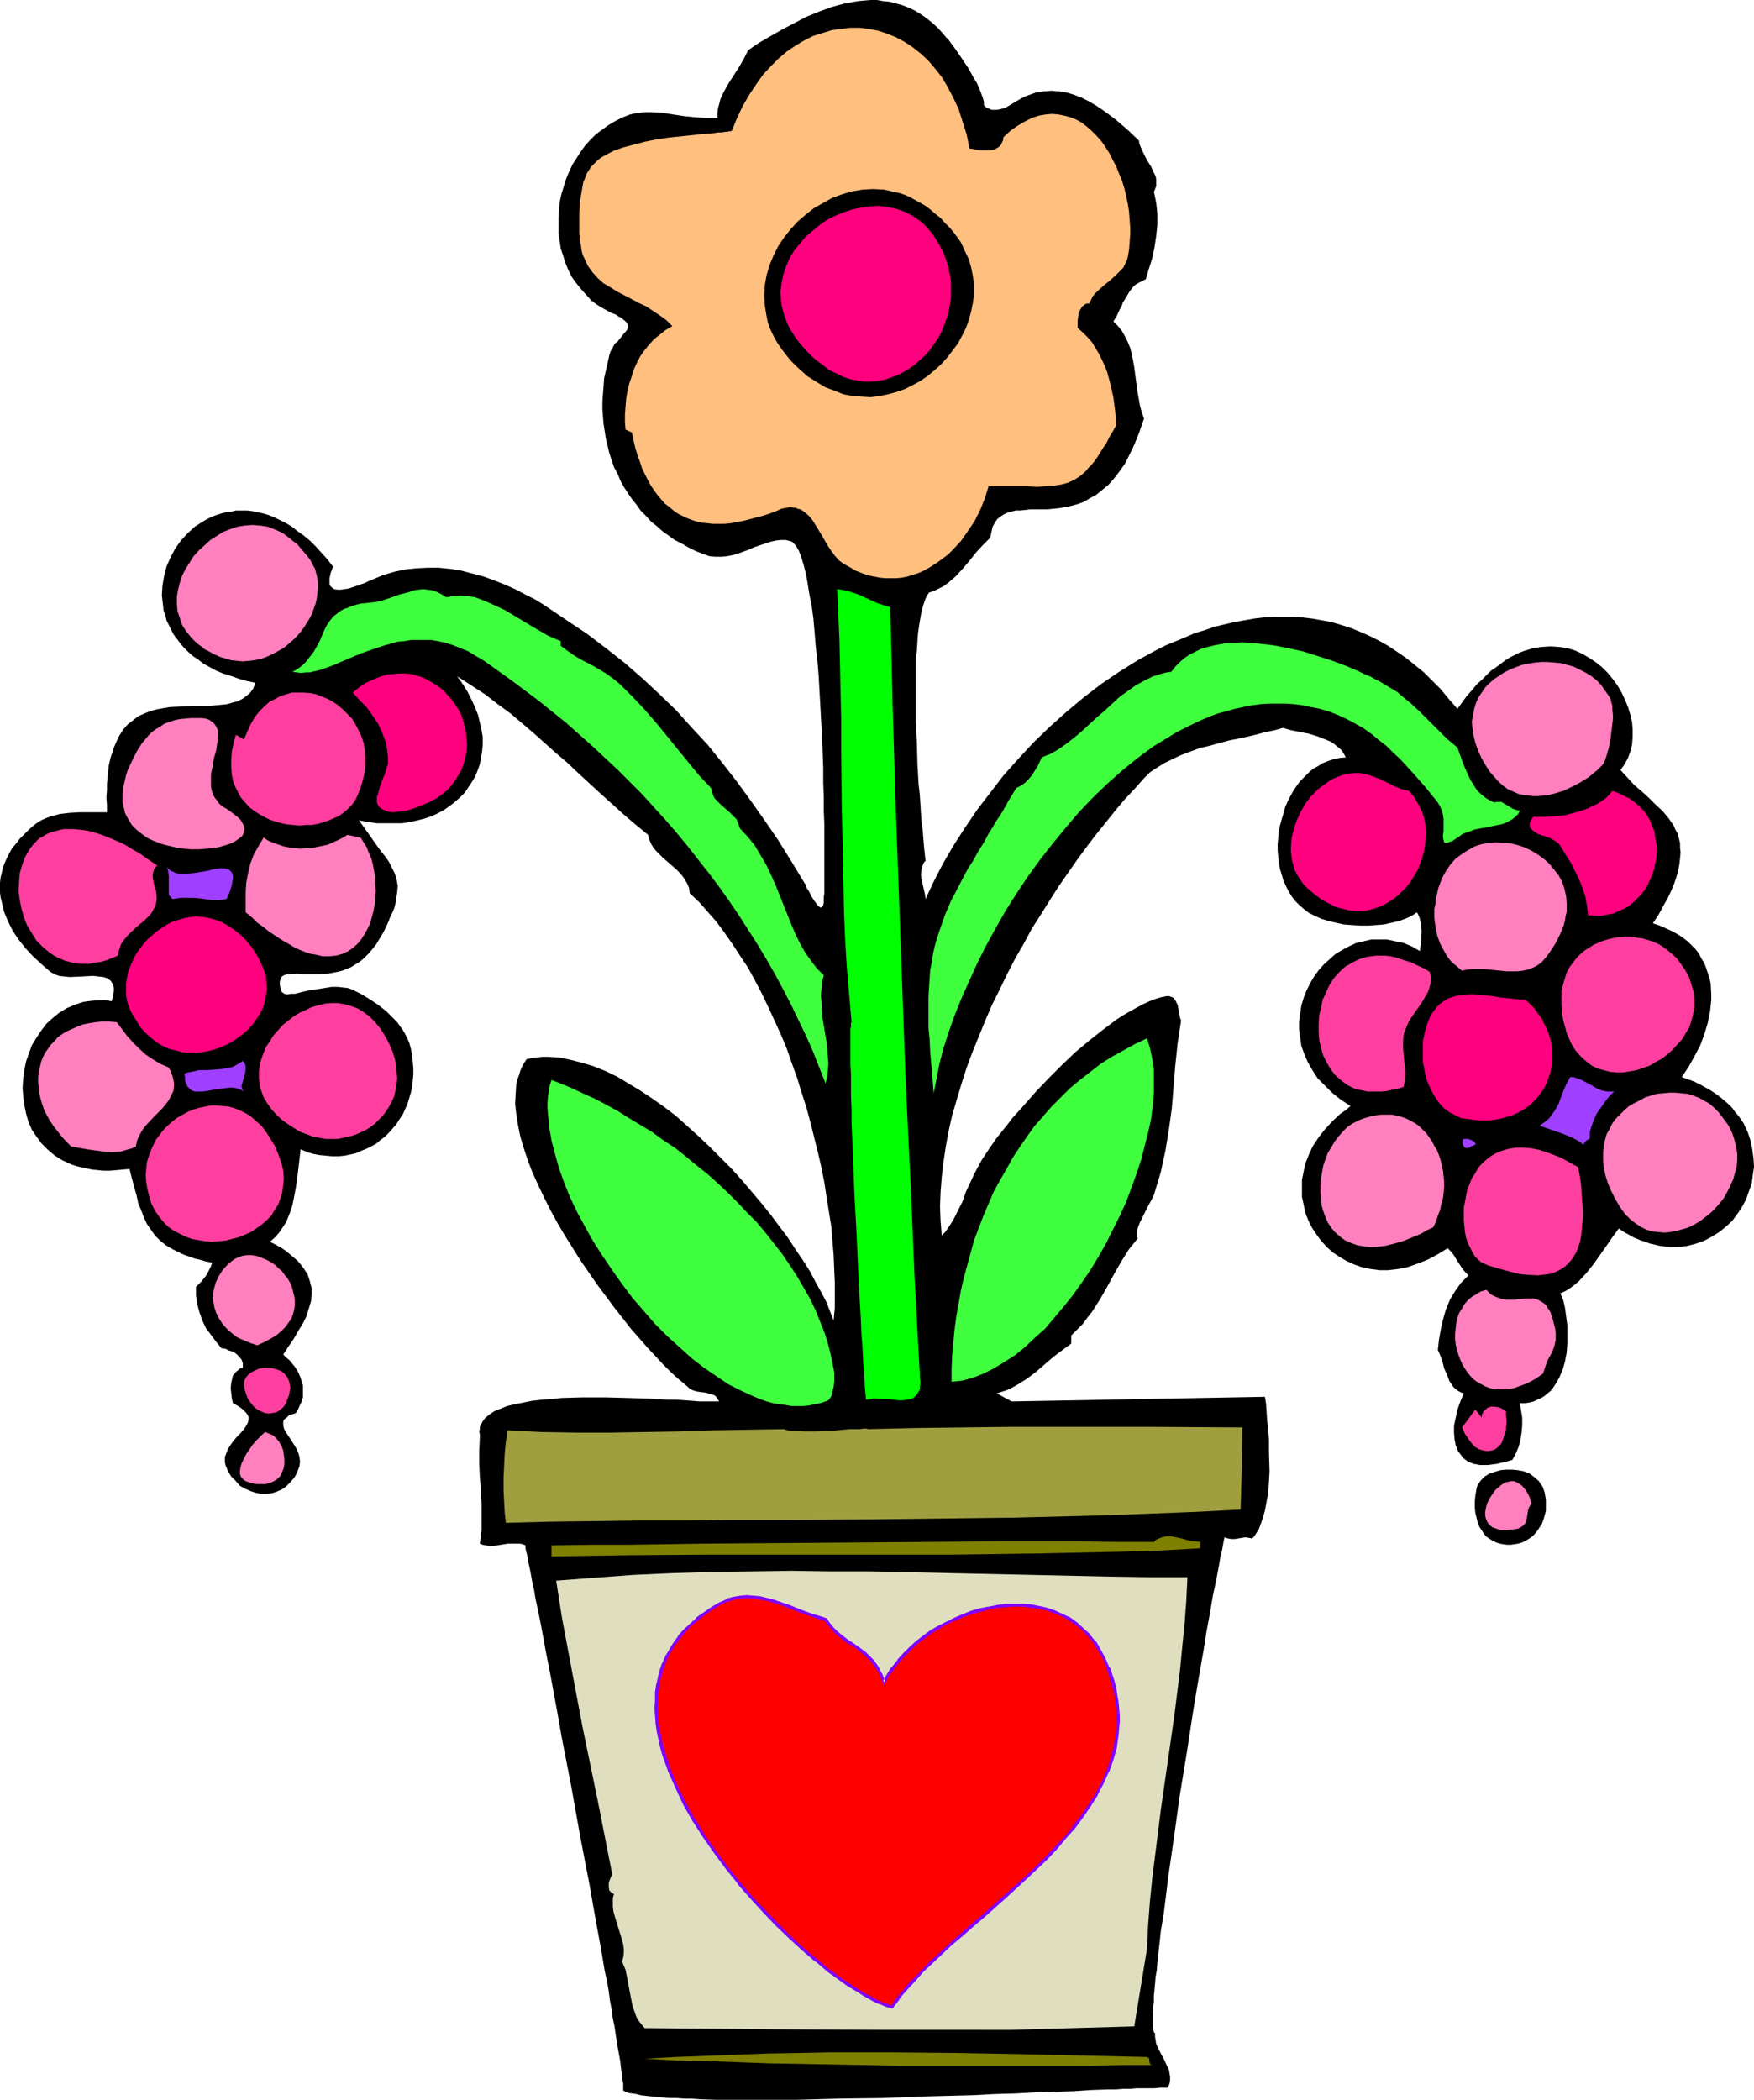
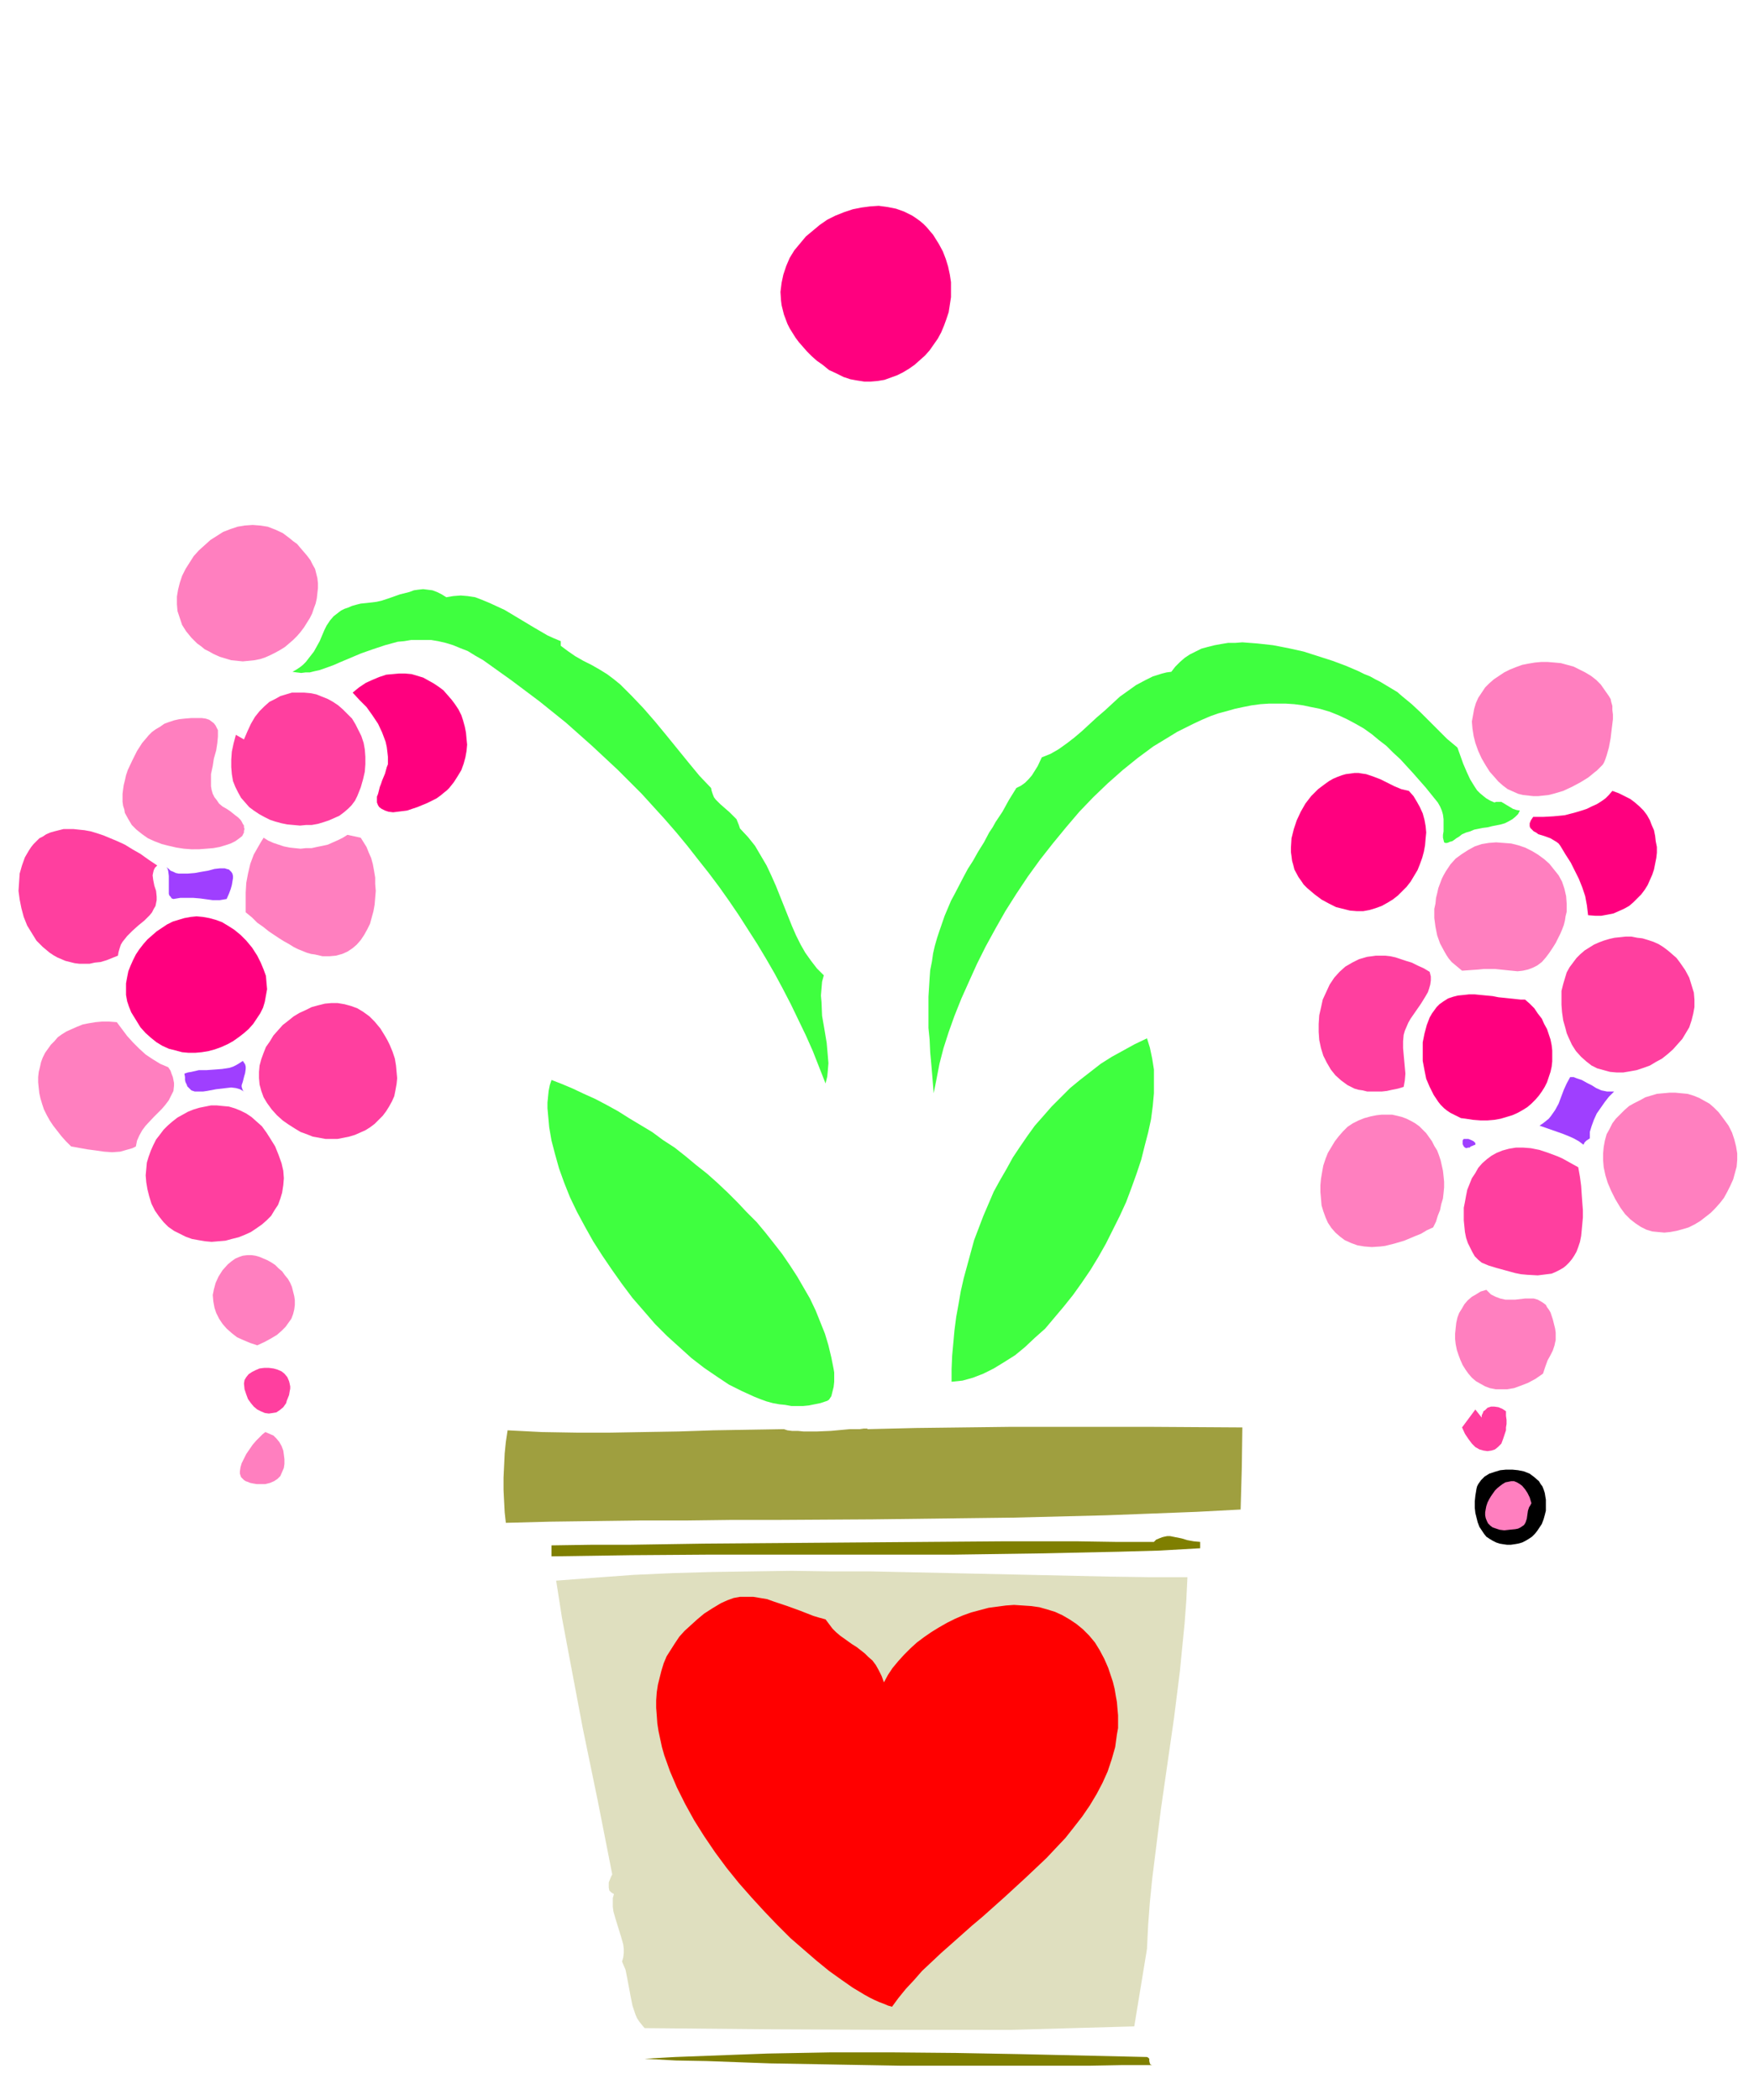
<svg xmlns="http://www.w3.org/2000/svg" xmlns:ns1="http://sodipodi.sourceforge.net/DTD/sodipodi-0.dtd" xmlns:ns2="http://www.inkscape.org/namespaces/inkscape" version="1.0" width="129.724mm" height="155.291mm" id="svg46" ns1:docname="Heart &amp; Flower Design 3.wmf">
  <ns1:namedview id="namedview46" pagecolor="#ffffff" bordercolor="#000000" borderopacity="0.25" ns2:showpageshadow="2" ns2:pageopacity="0.0" ns2:pagecheckerboard="0" ns2:deskcolor="#d1d1d1" ns2:document-units="mm" />
  <defs id="defs1">
    <pattern id="WMFhbasepattern" patternUnits="userSpaceOnUse" width="6" height="6" x="0" y="0" />
  </defs>
-   <path style="fill:#000000;fill-opacity:1;fill-rule:evenodd;stroke:none" d="m 275.043,29.411 0.646,0.646 0.808,0.323 0.646,0.323 h 0.808 0.808 l 0.808,-0.162 1.616,-0.485 1.616,-0.97 1.616,-0.97 1.454,-0.808 0.646,-0.323 0.808,-0.323 2.262,-0.808 2.101,-0.323 2.262,-0.162 2.101,0.162 2.101,0.323 2.101,0.646 2.101,0.808 1.939,0.97 1.939,1.131 1.939,1.293 1.778,1.293 1.939,1.454 3.394,2.909 3.07,2.909 0.162,0.97 0.323,0.808 0.808,1.778 0.97,1.939 1.131,1.778 0.808,1.778 0.485,0.97 0.162,0.808 v 0.97 0.97 l -0.323,0.808 -0.323,0.808 0.323,1.454 0.323,1.616 0.162,1.454 0.162,1.616 v 3.07 l -0.323,3.07 -0.485,3.232 -0.646,3.07 -0.97,3.07 -0.808,2.747 -0.97,0.485 -0.97,0.485 -0.808,0.485 -0.646,0.485 -1.131,1.454 -0.97,1.616 -0.97,1.616 -0.323,0.97 -0.485,0.808 -0.808,1.778 -0.97,1.616 1.293,1.293 1.131,1.454 0.808,1.454 0.808,1.616 0.646,1.616 0.485,1.778 0.646,3.555 0.485,3.717 0.485,3.555 0.646,3.555 0.485,1.778 0.646,1.778 -0.646,1.778 -0.646,1.939 -0.646,1.616 -0.646,1.616 -0.646,1.454 -0.808,1.616 -1.293,2.586 -1.616,2.262 -1.616,2.101 -1.454,1.616 -1.778,1.454 -1.616,1.293 -1.778,0.97 -1.616,0.97 -1.778,0.646 -1.778,0.485 -1.616,0.323 -1.778,0.323 -1.616,0.162 -1.616,0.162 h -1.778 -1.454 -1.616 l -2.747,0.323 h -1.293 l -1.293,0.323 -1.131,0.323 -0.97,0.485 -0.97,0.646 -0.808,0.646 -0.646,0.97 -0.646,1.131 -0.323,1.454 -0.323,1.616 -2.101,2.101 -1.939,2.101 -1.778,2.262 -1.939,2.262 -1.939,2.101 -1.131,0.97 -1.131,0.97 -1.131,0.808 -1.293,0.646 -1.293,0.646 -1.454,0.485 -0.646,0.97 -0.485,1.131 -0.485,1.454 -0.485,1.778 -0.323,1.778 -0.323,1.939 -0.323,2.262 -0.162,2.262 -0.162,2.586 -0.323,2.586 v 2.747 2.747 5.818 5.979 l 0.323,5.979 0.162,5.979 0.323,5.656 0.323,2.747 0.162,2.586 0.162,2.586 0.162,2.424 0.323,2.262 0.162,2.101 0.162,1.939 0.162,1.778 0.162,1.454 0.162,1.454 -0.485,0.485 -0.323,0.808 -0.162,0.646 -0.162,0.485 -0.162,1.454 0.162,1.293 0.646,2.747 0.323,1.454 0.162,1.293 2.262,-4.848 2.586,-5.01 2.909,-5.01 3.232,-5.01 3.394,-5.01 3.717,-4.848 3.717,-4.848 4.202,-4.686 4.202,-4.525 4.525,-4.363 4.686,-4.202 4.848,-4.04 4.848,-3.717 5.01,-3.394 5.171,-3.232 5.333,-2.909 2.586,-1.293 2.747,-1.131 2.747,-1.131 2.586,-1.131 2.747,-0.808 2.747,-0.97 2.747,-0.646 2.747,-0.646 2.747,-0.485 2.747,-0.485 2.747,-0.323 2.747,-0.162 h 2.747 2.747 l 2.586,0.162 2.747,0.323 2.747,0.485 2.586,0.485 2.747,0.808 2.586,0.808 2.747,1.131 2.586,1.131 2.586,1.293 2.586,1.454 2.424,1.616 2.586,1.778 2.424,1.939 2.586,2.101 2.262,2.262 2.424,2.424 2.262,2.747 2.424,2.747 1.293,-1.778 1.293,-1.778 1.454,-1.616 1.293,-1.616 1.454,-1.293 1.293,-1.293 1.293,-1.293 1.454,-0.97 1.293,-0.97 1.293,-0.97 1.293,-0.808 1.293,-0.646 1.293,-0.646 1.293,-0.485 2.586,-0.808 2.424,-0.323 2.424,-0.162 2.424,0.162 2.262,0.323 2.101,0.646 2.101,0.97 1.939,1.131 1.939,1.293 1.616,1.293 1.616,1.616 1.454,1.778 1.293,1.778 1.131,1.939 0.97,2.101 0.808,1.939 0.646,2.101 0.485,2.101 0.162,2.101 v 2.101 l -0.162,2.101 -0.485,1.939 -0.646,1.778 -0.97,1.778 -1.131,1.616 1.939,2.101 1.939,2.101 2.101,1.778 1.939,1.778 1.939,1.939 1.939,1.778 1.616,1.939 1.454,2.101 0.485,1.131 0.646,1.131 0.323,1.293 0.323,1.293 v 1.293 l 0.162,1.454 -0.162,1.454 -0.162,1.616 -0.323,1.778 -0.485,1.778 -0.646,1.939 -0.808,1.939 -0.97,2.101 -1.293,2.262 -1.293,2.424 -1.616,2.424 1.939,0.646 1.778,0.808 1.778,0.808 1.454,0.808 1.454,0.97 1.293,0.97 1.131,1.131 1.131,1.131 0.97,1.293 0.646,1.293 0.808,1.293 0.485,1.293 0.485,1.454 0.485,1.454 0.323,1.454 0.162,3.07 v 1.616 l -0.323,3.07 -0.646,3.232 -0.97,3.232 -1.131,3.07 -1.616,3.07 -1.616,2.909 -1.939,2.909 1.778,0.646 1.778,0.646 1.616,0.808 1.454,0.808 1.454,0.808 1.454,0.97 1.293,0.97 1.131,0.97 1.131,0.97 0.97,0.97 0.808,1.131 0.97,1.131 1.454,2.101 1.131,2.424 0.808,2.424 0.485,2.424 0.323,2.424 0.162,2.424 -0.323,2.262 -0.323,2.424 -0.808,2.262 -0.808,2.262 -1.131,2.101 -1.293,1.939 -1.454,1.939 -1.778,1.616 -1.778,1.454 -2.101,1.293 -2.101,1.131 -2.262,0.808 -2.424,0.646 -2.424,0.323 h -2.586 l -2.747,-0.323 -1.293,-0.323 -1.454,-0.323 -2.747,-0.97 -1.616,-0.646 -1.454,-0.808 -1.454,-0.808 -1.454,-0.97 -1.778,2.424 -1.778,2.586 -3.555,5.01 -1.939,2.424 -2.101,2.262 -1.131,0.97 -1.293,0.97 -1.293,0.808 -1.454,0.646 0.808,1.939 0.485,2.101 0.323,2.424 0.323,2.424 v 2.586 2.586 l -0.162,2.424 -0.485,2.586 -0.646,2.262 -0.97,2.262 -1.131,1.939 -0.646,0.97 -0.646,0.808 -0.808,0.646 -0.97,0.808 -0.808,0.485 -1.131,0.485 -0.97,0.485 -1.293,0.323 -1.131,0.162 h -1.454 l 0.323,2.101 0.323,1.939 v 2.101 l -0.162,1.939 -0.323,2.101 -0.485,1.939 -0.808,1.939 -0.97,1.778 -1.616,0.485 -1.454,0.323 -1.293,0.323 -1.293,0.162 -1.131,0.162 h -1.131 -1.131 l -0.808,-0.162 -0.97,-0.162 -0.808,-0.323 -0.808,-0.323 -0.646,-0.485 -0.646,-0.485 -0.485,-0.646 -0.97,-1.293 -0.646,-1.616 -0.323,-1.616 -0.162,-1.939 v -1.939 l 0.485,-2.262 0.485,-2.262 0.808,-2.262 0.97,-2.262 -0.97,-0.323 -0.808,-0.485 -0.646,-0.485 -0.646,-0.646 -0.485,-0.808 -0.485,-0.646 -0.646,-1.778 -0.808,-1.778 -0.485,-1.939 -0.646,-1.778 -0.646,-1.454 0.323,-2.909 0.485,-2.747 0.646,-2.909 0.808,-2.747 1.131,-2.747 0.646,-1.131 0.808,-1.293 0.808,-1.131 0.808,-1.131 1.131,-1.131 0.97,-0.97 -0.808,-0.808 -0.808,-0.97 -1.293,-1.939 -1.293,-2.101 -0.808,-0.97 -0.808,-0.808 -2.909,1.778 -2.747,1.454 -2.909,1.131 -2.747,0.97 -2.586,0.485 -2.747,0.323 h -2.424 l -2.424,-0.323 -2.424,-0.485 -2.262,-0.808 -2.101,-0.97 -1.939,-1.131 -1.939,-1.293 -1.616,-1.454 -1.616,-1.778 -1.293,-1.778 -1.293,-1.939 -0.97,-1.939 -0.808,-2.101 -0.485,-2.262 -0.485,-2.262 v -2.262 -2.424 l 0.485,-2.424 0.485,-2.262 0.97,-2.424 1.131,-2.424 1.616,-2.424 1.778,-2.262 2.101,-2.262 2.262,-2.101 1.454,-0.97 1.293,-1.131 -2.747,-1.778 -2.424,-1.939 -2.101,-2.101 -1.939,-1.939 -1.454,-2.262 -1.293,-2.262 -0.97,-2.262 -0.808,-2.262 -0.323,-2.262 -0.323,-2.262 v -2.262 l 0.323,-2.262 0.323,-2.262 0.646,-2.101 0.808,-2.101 0.97,-1.939 1.131,-1.939 1.293,-1.778 1.454,-1.616 1.616,-1.454 1.616,-1.454 1.939,-1.131 1.778,-0.97 2.101,-0.97 2.101,-0.485 2.101,-0.485 h 2.101 2.262 l 2.262,0.485 2.424,0.485 2.262,0.97 2.262,1.293 0.323,-2.747 0.162,-2.747 -0.162,-1.454 -0.162,-1.293 -0.323,-1.293 -0.646,-1.293 -1.454,0.97 -1.778,0.808 -1.778,0.646 -2.101,0.485 -2.101,0.485 -2.101,0.162 -2.262,0.162 h -2.262 l -2.424,-0.162 -2.262,-0.162 -2.101,-0.485 -2.101,-0.485 -2.101,-0.646 -1.778,-0.808 -1.616,-0.808 -1.454,-1.131 -1.131,-0.97 -1.293,-1.293 -0.97,-1.293 -0.808,-1.293 -0.808,-1.616 -0.646,-1.454 -0.485,-1.616 -0.485,-1.616 -0.323,-1.778 -0.162,-1.616 -0.162,-1.778 v -1.778 l 0.162,-1.778 0.162,-1.778 0.323,-1.616 0.485,-1.778 0.485,-1.616 0.485,-1.778 0.646,-1.454 0.808,-1.616 0.808,-1.454 0.97,-1.454 0.97,-1.293 1.131,-1.131 1.293,-1.293 1.131,-0.97 1.454,-0.808 1.293,-0.808 1.616,-0.646 1.454,-0.485 1.616,-0.323 1.778,-0.162 -0.646,-1.131 -0.646,-0.97 -0.97,-0.808 -0.97,-0.808 -0.97,-0.646 -1.131,-0.485 -2.424,-0.97 -2.586,-0.808 -2.586,-0.485 -2.424,-0.485 -2.262,-0.646 -2.262,0.646 -2.424,0.485 -2.424,0.646 -2.586,0.646 -5.494,1.131 -5.333,1.454 -2.747,0.646 -2.586,0.97 -2.586,0.97 -2.424,1.131 -2.262,1.131 -2.101,1.293 -1.939,1.293 -1.616,1.616 -2.586,2.909 -2.747,2.909 -2.586,3.07 -2.586,3.232 -2.747,3.394 -2.586,3.394 -2.747,3.717 -2.586,3.717 -2.586,3.717 -2.586,4.04 -2.424,3.878 -2.586,4.04 -2.262,4.202 -2.424,4.202 -2.262,4.363 -2.101,4.363 -2.101,4.202 -1.939,4.525 -1.778,4.363 -1.778,4.363 -1.616,4.363 -1.454,4.525 -1.293,4.363 -1.293,4.363 -0.97,4.363 -0.808,4.363 -0.646,4.363 -0.485,4.202 -0.323,4.202 -0.162,4.04 0.162,4.04 0.323,4.04 0.97,-0.97 0.808,-1.131 1.454,-2.262 1.293,-2.586 1.293,-2.586 0.97,-2.747 1.293,-2.747 1.131,-2.424 1.293,-2.424 0.808,-1.454 0.97,-1.454 0.97,-1.454 1.131,-1.616 1.131,-1.616 2.747,-3.394 1.454,-1.939 3.232,-3.555 3.394,-3.878 3.555,-3.717 3.555,-3.555 3.878,-3.717 3.878,-3.232 3.878,-3.07 1.939,-1.454 1.939,-1.454 1.778,-1.131 1.939,-1.131 1.778,-0.97 1.778,-0.97 1.778,-0.808 1.616,-0.646 1.616,-0.485 1.616,-0.323 h 0.646 l 0.485,0.162 0.485,0.162 0.323,0.162 0.646,0.97 0.485,0.97 0.485,2.424 0.162,1.131 0.323,0.808 -0.485,3.232 -0.485,3.232 -0.646,6.141 -0.485,5.979 -0.485,5.979 -0.808,5.818 -0.97,5.979 -0.646,2.909 -0.646,3.07 -0.97,3.232 -0.97,3.232 -0.646,1.293 -0.808,1.454 -1.616,3.232 -0.808,1.616 -0.646,1.616 -0.162,0.808 v 0.646 0.808 l 0.162,0.646 -1.293,1.616 -1.293,1.616 -2.101,3.394 -1.939,3.394 -1.939,3.555 -1.939,3.394 -2.262,3.555 -1.293,1.616 -1.293,1.778 -1.616,1.616 -1.616,1.616 v 2.262 l -2.424,1.778 -2.586,1.939 -4.848,4.202 -2.586,1.939 -2.586,1.616 -1.454,0.808 -1.293,0.646 -1.454,0.485 -1.616,0.485 4.202,2.262 70.781,-1.293 0.323,1.939 0.162,2.424 0.162,2.424 0.323,2.586 0.162,2.747 v 2.909 l 0.162,5.818 -0.162,2.909 -0.162,2.747 -0.485,2.747 -0.485,2.586 -0.646,2.262 -0.808,2.262 -0.323,0.808 -0.646,0.97 -0.485,0.808 -0.646,0.646 -0.97,-0.162 -0.97,-0.162 -1.939,0.323 -0.97,0.162 h -0.97 l -0.97,-0.162 -0.97,-0.323 -0.323,1.616 -0.323,1.939 -0.485,1.939 -0.323,1.939 -0.808,4.363 -0.97,4.525 -0.808,4.848 -0.97,5.171 -0.808,5.171 -0.97,5.494 -0.97,5.656 -0.97,5.818 -1.778,11.635 -1.939,11.797 -0.808,5.818 -0.808,5.818 -0.808,5.656 -0.808,5.494 -0.646,5.333 -0.646,5.171 -0.808,4.848 -0.485,4.525 -0.485,4.363 -0.162,2.101 -0.323,1.778 -0.162,1.939 -0.162,1.778 -0.162,1.616 v 1.616 l -0.162,1.293 -0.162,1.454 v 1.131 2.747 0.808 l 0.162,0.485 0.162,0.485 v 0.323 h 0.162 0.162 v 1.131 l 0.162,0.97 0.162,0.97 0.323,0.808 0.97,1.939 0.97,1.778 0.808,1.778 0.485,0.97 0.162,0.97 0.162,0.97 v 0.97 l -0.162,0.97 -0.485,1.131 h -1.131 -1.131 l -1.454,0.162 h -1.454 -1.778 -1.778 l -1.778,0.162 h -1.939 l -2.101,0.162 h -2.101 l -4.686,0.162 -4.848,0.323 -5.171,0.162 -5.494,0.162 -5.818,0.323 -5.818,0.162 -6.141,0.323 -12.443,0.323 -12.605,0.485 -12.443,0.162 -5.979,0.162 -5.979,0.162 h -5.818 -5.656 -5.333 -5.171 l -4.686,-0.162 -2.262,-0.162 h -2.101 l -2.101,-0.162 h -1.939 l -1.939,-0.162 -1.778,-0.162 -1.616,-0.162 -1.454,-0.162 -1.454,-0.162 -1.131,-0.323 -1.131,-0.162 -1.131,-0.162 -0.808,-0.323 -0.646,-0.323 v -0.162 -0.97 -0.808 l -0.162,-0.808 -0.162,-1.131 -0.162,-1.293 -0.162,-1.293 -0.162,-1.616 -0.323,-1.778 -0.323,-1.778 -0.323,-1.939 -0.323,-2.101 -0.323,-2.262 -0.485,-2.262 -0.323,-2.424 -0.485,-2.586 -0.323,-2.586 -0.485,-2.747 -0.646,-2.909 -0.97,-5.818 -1.131,-6.141 -1.131,-6.302 -1.131,-6.464 -1.293,-6.626 -1.293,-6.787 -2.424,-13.574 -1.293,-6.626 -1.293,-6.626 -1.131,-6.464 -1.131,-6.141 -1.131,-6.141 -1.131,-5.656 -0.485,-2.747 -0.485,-2.586 -0.485,-2.586 -0.485,-2.424 -0.485,-2.262 -0.485,-2.262 -0.323,-2.101 -0.485,-2.101 -0.323,-1.778 -0.323,-1.778 -0.323,-1.454 -0.323,-1.454 -0.162,-1.293 -0.323,-1.131 -0.162,-0.808 v -0.808 l -0.808,-0.323 -0.808,-0.162 h -1.616 -1.616 l -3.07,0.485 -1.616,0.162 -1.616,-0.162 -0.808,-0.162 -0.808,-0.323 0.485,-3.717 v -3.717 -3.717 l -0.162,-3.717 -0.323,-3.717 -0.162,-3.717 v -3.717 l 0.162,-3.717 v -0.808 l -0.162,-0.808 0.162,-0.646 v -0.646 l 0.323,-0.646 0.323,-0.646 0.323,-0.485 0.485,-0.646 1.131,-0.97 1.454,-0.97 1.616,-0.646 1.939,-0.808 2.101,-0.485 2.424,-0.485 2.424,-0.485 2.747,-0.323 2.747,-0.162 2.909,-0.323 5.818,-0.162 h 6.141 l 6.141,0.162 5.818,0.162 2.909,0.162 2.586,0.162 h 2.586 l 2.262,0.162 2.262,0.162 1.939,0.162 h 1.778 1.454 1.293 0.97 l -0.323,-0.485 -0.323,-0.485 -0.323,-0.485 -0.485,-0.323 -1.131,-0.323 -1.131,-0.323 -1.293,-0.162 -1.131,-0.162 -1.131,-0.323 -0.97,-0.485 -1.616,-1.454 -1.778,-1.454 -1.939,-1.778 -2.101,-2.101 -2.101,-2.262 -2.262,-2.424 -2.262,-2.586 -2.424,-2.747 -2.262,-2.909 -2.424,-3.07 -2.262,-3.07 -2.424,-3.232 -4.686,-6.787 -4.363,-6.949 -2.101,-3.555 -1.939,-3.555 -1.778,-3.555 -1.616,-3.394 -1.616,-3.555 -1.293,-3.394 -1.131,-3.394 -0.97,-3.232 -0.646,-3.232 -0.485,-3.07 -0.323,-2.909 0.162,-2.909 0.162,-2.586 0.323,-1.293 0.485,-1.293 0.323,-1.131 0.485,-1.131 0.646,-1.131 0.646,-0.97 1.454,-0.323 1.454,-0.162 1.454,-0.162 h 1.616 l 3.07,0.162 3.07,0.646 3.232,0.808 3.232,0.97 3.232,1.293 3.394,1.616 3.232,1.939 3.232,1.939 3.394,2.262 3.232,2.262 3.394,2.586 3.07,2.747 3.232,2.909 3.07,2.909 3.07,3.07 3.07,3.07 2.909,3.232 2.747,3.232 2.747,3.232 2.586,3.232 2.424,3.232 2.424,3.232 2.101,3.232 2.101,3.07 1.939,3.07 1.616,3.07 1.616,2.909 1.454,2.747 0.97,2.586 0.97,2.424 0.323,-3.394 v -3.555 -3.717 l -0.162,-3.717 -0.162,-3.878 -0.323,-3.878 -0.323,-4.04 -0.646,-4.04 -0.646,-4.04 -0.646,-4.202 -0.808,-4.202 -0.97,-4.202 -2.101,-8.403 -1.131,-4.202 -1.293,-4.04 -1.293,-4.202 -1.454,-4.04 -1.454,-4.202 -1.616,-3.878 -1.778,-3.878 -1.778,-3.878 -1.778,-3.717 -1.939,-3.717 -1.939,-3.555 -2.262,-3.394 -2.101,-3.232 -2.262,-3.232 -2.262,-3.07 -2.424,-2.747 -2.424,-2.747 -2.586,-2.424 -0.162,-1.454 -0.485,-1.131 -0.646,-1.131 -0.646,-0.97 -0.808,-0.97 -0.97,-0.97 -3.878,-3.394 -1.778,-1.778 -0.808,-0.97 -0.646,-1.131 -0.485,-1.131 -0.323,-1.293 -3.555,-2.909 -3.394,-2.909 -3.232,-2.909 -3.232,-2.909 -6.141,-5.656 -3.07,-2.909 -3.232,-2.747 -6.141,-5.494 -3.232,-2.747 -3.232,-2.747 -3.555,-2.586 -3.555,-2.747 -3.717,-2.424 -4.04,-2.586 1.616,2.262 1.293,2.101 1.131,2.262 0.97,2.101 0.808,2.101 0.485,2.101 0.485,2.101 0.323,1.939 v 1.939 l -0.162,1.939 -0.323,1.939 -0.323,1.778 -0.646,1.778 -0.646,1.616 -0.97,1.616 -0.97,1.454 -0.97,1.454 -1.293,1.293 -1.454,1.293 -1.454,1.131 -1.616,1.131 -1.778,0.97 -1.778,0.808 -1.939,0.646 -1.939,0.485 -2.101,0.485 -2.262,0.323 h -2.262 -2.262 -2.424 l -2.424,-0.323 -2.586,-0.485 1.616,2.262 1.616,2.262 1.454,2.101 1.293,1.778 1.293,1.616 1.131,1.616 0.808,1.616 0.808,1.616 0.485,1.616 0.323,1.778 -0.162,1.939 -0.162,0.97 -0.162,1.131 -0.162,0.97 -0.323,1.293 -0.485,1.131 -0.646,1.293 -0.485,1.293 -0.646,1.454 -0.808,1.616 -0.97,1.616 -0.97,1.616 -1.131,1.454 -1.131,1.293 -1.131,1.131 -1.131,0.97 -1.293,0.808 -1.293,0.808 -1.131,0.485 -1.293,0.485 -1.293,0.323 -2.586,0.485 -2.424,0.162 h -2.424 -2.101 l -1.939,-0.162 -1.778,0.162 h -0.646 l -0.646,0.162 -0.485,0.162 -0.485,0.323 -0.323,0.323 -0.162,0.646 -0.162,0.485 v 0.808 l 0.162,0.808 0.323,1.131 0.323,0.323 0.485,0.323 0.808,0.162 0.97,-0.162 h 1.131 l 1.293,-0.323 1.293,-0.323 1.454,-0.323 3.232,-0.485 3.07,-0.485 h 1.616 l 1.454,0.162 1.454,0.162 1.293,0.485 2.262,1.131 2.424,1.454 2.424,1.616 2.262,1.778 2.101,2.101 0.97,0.97 0.808,1.131 0.808,1.131 0.646,1.131 0.646,1.293 0.485,1.131 0.485,1.778 0.323,1.778 0.162,1.778 0.162,1.778 v 1.616 l -0.162,1.778 -0.162,1.616 -0.323,1.616 -0.485,1.616 -0.485,1.616 -0.646,1.454 -0.646,1.454 -0.97,1.454 -0.808,1.293 -0.97,1.131 -1.131,1.293 -1.131,1.131 -1.293,0.97 -1.131,0.97 -1.454,0.808 -1.293,0.646 -1.616,0.646 -1.454,0.646 -1.454,0.323 -1.616,0.323 -1.616,0.162 h -1.778 l -1.778,-0.162 -1.778,-0.162 -1.778,-0.323 -1.616,-0.485 -1.939,-0.808 -0.808,6.949 -0.485,3.555 -0.646,3.394 -0.323,1.616 -0.485,1.616 -0.646,1.616 -0.646,1.616 -0.97,1.454 -0.97,1.454 -1.131,1.293 -1.454,1.293 1.616,0.808 1.454,0.808 1.454,0.97 1.131,0.97 0.97,0.808 1.131,0.97 0.808,0.97 0.646,0.808 0.646,0.97 0.646,0.97 0.323,0.97 0.323,0.97 0.485,1.939 v 1.778 l -0.162,1.939 -0.646,2.101 -0.646,2.101 -0.97,1.939 -1.293,2.101 -1.293,2.262 -1.454,2.101 -1.454,2.262 0.808,0.808 0.97,0.808 0.646,0.808 0.808,0.97 0.646,0.97 0.485,0.97 0.485,1.131 0.323,1.131 0.323,0.97 v 1.131 1.131 1.131 l -0.323,1.131 -0.485,0.97 -0.485,1.131 -0.646,1.131 -0.808,0.323 -0.808,0.162 -0.485,0.323 -0.485,0.485 -0.485,0.323 -0.323,0.323 -0.162,0.646 v 0.808 l 0.162,0.808 0.323,0.808 0.646,0.97 1.293,1.939 1.293,2.101 0.485,1.131 0.323,1.131 0.162,1.293 -0.162,1.293 -0.646,1.778 -0.808,1.454 -1.131,1.293 -1.131,1.131 -1.131,0.808 -1.454,0.646 -1.454,0.485 -1.454,0.162 h -1.616 l -1.454,-0.323 -1.454,-0.485 -1.454,-0.646 -1.454,-0.808 -1.131,-1.293 -1.293,-1.293 -0.97,-1.616 -0.323,-0.808 -0.323,-0.808 -0.162,-0.808 v -0.808 -0.646 l 0.323,-0.808 0.485,-1.293 0.808,-1.293 0.808,-1.131 0.97,-1.131 0.97,-0.97 0.97,-1.131 0.646,-0.97 0.485,-0.97 0.162,-0.97 v -0.485 l -0.323,-0.646 -0.323,-0.485 -0.485,-0.485 -0.485,-0.485 -0.808,-0.646 -0.808,-0.485 -1.131,-0.646 -0.323,-1.293 -0.162,-1.454 -0.162,-1.454 0.162,-1.454 0.323,-1.454 0.162,-0.646 0.485,-0.485 0.323,-0.485 0.646,-0.485 0.485,-0.485 0.808,-0.162 v -0.646 -0.646 l -0.162,-0.485 -0.162,-0.485 -0.646,-0.808 -0.808,-0.808 -0.97,-0.646 -1.131,-0.323 -0.97,-0.485 -1.131,-0.162 -1.454,-1.778 -1.454,-1.939 -1.454,-1.939 -0.97,-2.101 -0.808,-2.262 -0.646,-2.424 -0.323,-2.262 v -2.424 l 1.454,-1.454 1.293,-1.616 0.485,-0.808 0.485,-0.97 0.485,-0.97 0.323,-0.97 -1.778,-0.323 -1.616,-0.485 -1.454,-0.323 -1.293,-0.485 -1.454,-0.485 -1.131,-0.485 -2.262,-1.131 -1.939,-1.131 -1.616,-1.293 -1.454,-1.454 -1.131,-1.616 -1.131,-1.616 -0.808,-1.778 -0.808,-2.101 -0.808,-1.939 -0.485,-2.262 -0.646,-2.262 -0.646,-2.424 -0.646,-2.586 -1.939,0.162 -1.778,0.162 -1.778,0.162 h -1.778 l -1.616,-0.162 -1.616,-0.162 -1.454,-0.323 -1.616,-0.323 -1.293,-0.323 -1.454,-0.485 -2.424,-1.131 -2.101,-1.293 -1.939,-1.616 -1.778,-1.778 -1.454,-1.939 -1.293,-1.939 -0.97,-2.262 -0.646,-2.262 -0.485,-2.424 -0.323,-2.424 -0.162,-2.424 0.162,-2.424 0.323,-2.424 0.485,-2.424 0.808,-2.262 0.808,-2.262 1.293,-2.101 1.293,-1.939 1.454,-1.939 1.778,-1.616 1.778,-1.454 2.101,-1.293 2.262,-0.97 2.424,-0.808 1.131,-0.162 1.293,-0.162 2.747,-0.162 h 1.293 l 1.454,0.323 0.323,-1.131 0.162,-0.97 0.162,-0.808 v -0.808 l -0.162,-0.646 -0.162,-0.485 -0.323,-0.485 -0.323,-0.485 -0.485,-0.323 -0.485,-0.323 -0.97,-0.323 -1.454,-0.162 -1.454,-0.162 -3.07,0.162 -3.394,0.162 -1.616,-0.162 -1.454,-0.162 -1.293,-0.485 -1.131,-0.646 -2.424,-2.101 L 9.211,267.285 7.11,265.022 5.171,262.598 3.555,260.174 2.262,257.589 1.131,254.842 0.485,252.094 0.162,250.802 0,249.509 v -1.454 -1.293 l 0.162,-1.454 0.323,-1.293 0.323,-1.454 0.485,-1.293 0.646,-1.454 0.646,-1.293 0.808,-1.454 1.131,-1.293 0.97,-1.293 1.293,-1.293 1.293,-1.293 1.454,-1.293 1.131,-0.808 1.131,-0.646 1.131,-0.485 1.293,-0.485 1.293,-0.323 1.131,-0.323 2.747,-0.323 2.586,-0.162 h 2.747 2.586 2.586 v -2.101 l -0.162,-2.101 0.162,-1.939 v -1.778 l 0.162,-1.778 0.162,-1.616 0.162,-1.616 0.323,-1.454 0.323,-1.293 0.485,-1.293 0.323,-1.131 0.485,-1.131 0.97,-2.101 1.131,-1.778 1.293,-1.454 1.454,-1.131 1.454,-1.131 1.778,-0.808 1.616,-0.646 1.778,-0.485 1.778,-0.323 1.939,-0.323 3.717,-0.162 3.717,-0.162 h 3.555 l 1.778,-0.162 1.616,-0.162 1.616,-0.162 1.616,-0.485 1.293,-0.323 1.293,-0.646 1.131,-0.808 1.131,-0.97 0.808,-1.131 0.646,-1.616 -2.424,-0.485 -2.262,-0.646 -2.262,-0.808 -2.101,-0.646 -1.939,-0.808 -1.778,-0.97 -1.778,-0.97 -1.454,-1.131 -1.454,-0.97 -1.293,-1.131 -1.293,-1.293 -0.97,-1.131 -1.939,-2.586 -0.646,-1.293 -0.646,-1.293 -0.646,-1.293 -0.323,-1.454 -0.485,-1.293 -0.162,-1.454 -0.323,-2.747 0.162,-2.747 0.485,-2.747 0.646,-2.586 1.131,-2.586 1.293,-2.424 1.616,-2.262 1.778,-1.939 2.101,-1.939 2.262,-1.454 1.131,-0.646 1.293,-0.646 1.293,-0.485 1.454,-0.485 1.293,-0.323 1.454,-0.162 1.293,-0.323 h 1.454 1.616 l 1.454,0.162 1.616,0.323 1.454,0.323 1.616,0.485 1.616,0.646 1.616,0.808 1.616,0.808 1.616,0.97 1.616,1.293 1.616,1.131 1.778,1.454 1.616,1.616 1.616,1.778 1.616,1.778 1.616,2.101 -0.323,0.97 -0.323,0.808 -0.162,0.808 -0.162,0.646 v 0.646 0.485 0.485 l 0.162,0.485 0.485,0.485 0.646,0.485 0.97,0.162 h 0.808 l 1.131,-0.162 1.131,-0.162 2.424,-0.808 2.262,-0.808 0.97,-0.485 0.808,-0.323 3.07,-1.293 3.232,-0.97 3.07,-0.646 3.07,-0.323 3.232,-0.162 h 3.07 l 3.232,0.323 3.07,0.485 3.07,0.808 3.07,0.808 3.07,1.131 2.909,1.131 2.909,1.293 2.747,1.454 2.909,1.454 2.586,1.616 5.979,4.04 5.818,3.878 5.333,4.04 5.333,4.202 5.01,4.363 4.686,4.363 4.686,4.525 4.363,4.848 4.363,4.686 4.04,5.01 4.04,5.171 3.878,5.333 3.878,5.494 3.878,5.656 3.717,5.979 3.717,6.141 0.162,0.162 0.162,0.485 0.323,0.808 0.485,0.646 0.808,1.616 0.97,1.454 0.485,0.646 0.323,0.485 0.485,0.323 0.323,0.162 0.323,-0.162 0.323,-0.485 v -0.162 l 0.162,-0.485 v -0.485 -0.646 -0.646 l 0.162,-0.808 v -0.808 -0.97 -13.898 -3.555 l -0.162,-3.878 V 222.845 l -0.162,-4.04 v -4.202 l -0.323,-8.565 -0.485,-8.726 -0.485,-8.565 -0.323,-4.04 -0.485,-4.04 -0.323,-4.04 -0.323,-3.717 -0.485,-3.555 -0.646,-3.232 -0.485,-3.07 -0.485,-2.747 -0.646,-2.424 -0.323,-1.131 -0.323,-0.97 -0.323,-0.97 -0.323,-0.808 -0.485,-0.808 -0.323,-0.646 -0.485,-0.485 -0.323,-0.323 -0.323,-0.323 -0.485,-0.162 -1.293,-0.323 h -1.454 l -1.293,0.162 -1.454,0.323 -1.454,0.485 -1.454,0.485 -1.454,0.485 -1.454,0.646 -3.07,1.131 -1.616,0.485 -1.616,0.323 -1.616,0.162 h -1.778 l -1.616,-0.162 -1.778,-0.646 -2.101,-0.808 -1.939,-0.97 -1.939,-1.131 -1.939,-0.97 -1.778,-1.293 -1.616,-1.131 -1.616,-1.454 -1.616,-1.293 -1.454,-1.616 -1.454,-1.454 -1.131,-1.616 -1.293,-1.616 -1.131,-1.616 -1.131,-1.778 -0.97,-1.778 -0.808,-1.939 -0.97,-1.778 -1.293,-3.878 -0.485,-2.101 -0.485,-1.939 -0.323,-2.101 -0.323,-2.101 -0.162,-1.939 -0.162,-2.262 v -2.101 l 0.162,-2.101 0.162,-2.101 0.162,-2.262 0.485,-2.101 0.485,-2.101 0.485,-2.262 0.323,-0.97 0.646,-1.131 0.485,-0.97 0.808,-0.646 1.293,-1.616 0.485,-0.646 0.485,-0.485 0.485,-0.646 0.162,-0.646 v -0.485 l -0.162,-0.646 -0.646,-0.646 -0.808,-0.646 -0.485,-0.323 -0.646,-0.323 -0.646,-0.485 -0.97,-0.323 -2.101,-1.131 -1.939,-1.131 -1.778,-1.293 -1.454,-1.616 -1.454,-1.616 -1.293,-1.616 -1.293,-1.778 -0.97,-1.939 -0.808,-1.939 -0.646,-2.101 -0.646,-1.939 -0.323,-2.101 -0.323,-2.101 v -2.262 -2.262 l 0.162,-2.101 0.162,-2.101 0.485,-2.262 0.646,-2.101 0.646,-2.101 0.808,-1.939 0.97,-2.101 1.131,-1.778 1.131,-1.778 1.293,-1.778 1.454,-1.616 1.616,-1.616 1.778,-1.293 1.778,-1.293 1.939,-1.131 1.939,-0.97 2.101,-0.808 1.454,-0.323 1.293,-0.162 1.454,-0.162 h 1.454 l 3.232,0.162 3.07,0.485 3.232,0.485 3.232,0.323 3.07,0.162 h 1.454 1.454 v -1.454 l 0.162,-1.293 0.323,-1.131 0.323,-1.293 0.485,-1.131 0.646,-1.293 1.293,-2.262 2.909,-4.525 1.293,-2.262 1.131,-2.262 3.07,-2.101 3.07,-1.778 3.394,-1.939 3.394,-1.778 3.394,-1.778 3.555,-1.454 3.555,-1.293 3.555,-0.97 3.717,-0.646 1.778,-0.162 L 243.369,0 h 1.778 l 1.778,0.323 1.778,0.162 1.778,0.485 1.778,0.485 1.616,0.646 1.778,0.808 1.616,0.97 1.616,1.131 1.616,1.293 1.616,1.454 1.616,1.778 0.646,0.808 0.808,0.808 0.808,1.131 0.97,1.293 1.778,2.586 1.939,2.909 1.616,2.909 0.808,1.293 0.646,1.454 0.485,1.293 0.485,1.293 0.323,1.131 z" id="path1" />
-   <path style="fill:#ffbf7f;fill-opacity:1;fill-rule:evenodd;stroke:none" d="m 271.003,41.531 1.293,0.162 1.454,0.323 h 1.454 1.616 l 0.646,-0.162 0.646,-0.162 0.646,-0.323 0.485,-0.323 0.485,-0.485 0.323,-0.646 0.323,-0.646 0.162,-0.97 1.939,-1.778 2.101,-1.454 1.939,-1.131 1.939,-0.97 1.939,-0.646 1.939,-0.323 1.778,-0.162 1.778,0.162 1.616,0.323 1.778,0.485 1.616,0.646 1.454,0.808 1.454,1.131 1.454,1.293 1.293,1.293 1.293,1.454 1.131,1.616 1.131,1.778 0.97,1.939 0.97,1.778 0.808,2.101 0.808,1.939 0.646,2.101 0.485,2.101 0.485,2.262 0.323,2.101 0.162,2.262 0.162,2.101 v 2.101 l -0.162,2.101 -0.162,2.101 -0.323,1.939 -0.323,1.131 -0.485,0.97 -0.485,0.97 -0.808,0.808 -1.454,1.454 -1.616,1.454 -1.616,1.293 -1.616,1.454 -0.808,0.808 -0.646,0.808 -0.485,0.97 -0.485,0.97 h -0.646 l -0.485,0.162 -0.323,0.323 -0.485,0.323 -0.485,0.808 -0.485,0.97 -0.162,1.131 -0.162,1.131 v 0.97 0.97 l 1.454,1.293 1.293,1.293 1.293,1.454 0.97,1.616 0.97,1.616 0.808,1.616 0.808,1.778 0.646,1.616 0.485,1.778 0.485,1.778 0.808,3.717 0.485,3.717 0.323,3.878 -0.97,1.778 -0.97,1.616 -0.808,1.616 -0.97,1.454 -0.808,1.293 -0.808,1.293 -0.808,1.131 -0.808,0.97 -0.808,0.808 -0.808,0.97 -1.454,1.293 -1.778,1.131 -1.778,0.808 -1.778,0.485 -2.101,0.323 -2.262,0.162 -2.424,0.162 -2.909,-0.162 h -3.07 -1.778 -1.778 -4.04 l -0.97,3.232 -1.293,3.232 -1.616,3.232 -1.939,2.909 -1.939,2.747 -2.262,2.424 -1.293,1.293 -1.293,0.97 -1.293,0.97 -1.454,0.97 -1.293,0.808 -1.454,0.808 -1.454,0.646 -1.454,0.485 -1.616,0.485 -1.454,0.323 -1.616,0.162 h -1.616 -1.616 l -1.616,-0.162 -1.616,-0.323 -1.616,-0.323 -1.778,-0.646 -1.616,-0.646 -1.616,-0.97 -1.778,-0.97 -1.293,-0.97 -1.131,-1.293 -0.97,-1.293 -0.97,-1.454 -1.778,-3.07 -1.778,-2.909 -0.808,-1.293 -0.97,-1.131 -1.131,-0.97 -1.131,-0.808 -0.808,-0.162 -0.646,-0.323 h -0.646 l -0.808,-0.162 -0.808,0.162 -0.97,0.162 -0.808,0.162 -0.97,0.485 -2.101,0.808 -1.939,0.646 -1.939,0.485 -1.778,0.485 -1.939,0.485 -1.778,0.323 -1.616,0.323 -1.778,0.162 h -1.616 -1.616 l -1.454,-0.162 -1.616,-0.162 -1.454,-0.323 -1.454,-0.485 -1.293,-0.485 -1.293,-0.646 -1.293,-0.646 -1.131,-0.808 -1.131,-0.97 -1.293,-0.97 -0.97,-1.131 -0.97,-1.131 -0.97,-1.293 -0.97,-1.454 -0.808,-1.454 -0.808,-1.616 -0.808,-1.616 -0.646,-1.939 -0.646,-1.778 -0.646,-2.101 -0.485,-2.101 -0.485,-2.262 -1.778,-0.808 -0.162,-2.101 v -2.101 l 0.162,-2.101 0.162,-2.101 0.323,-2.101 0.485,-2.101 0.646,-1.939 0.646,-2.101 0.808,-1.778 0.97,-1.939 1.131,-1.616 1.293,-1.616 1.454,-1.616 1.616,-1.293 1.616,-1.293 1.939,-1.131 -1.616,-1.616 -1.778,-1.293 -1.939,-1.293 -1.939,-1.293 -2.101,-0.97 -2.101,-1.131 -4.04,-2.101 -1.778,-1.131 -1.939,-1.131 -1.616,-1.454 -1.454,-1.616 -1.293,-1.778 -0.485,-0.97 -0.485,-1.131 -0.485,-0.97 -0.323,-1.293 -0.162,-1.293 -0.323,-1.454 -0.162,-2.262 v -2.747 -2.747 l 0.162,-2.909 0.485,-2.909 0.485,-2.747 0.485,-1.131 0.485,-1.293 0.646,-0.97 0.646,-0.97 0.808,-0.808 0.808,-0.808 0.97,-0.808 1.131,-0.646 2.424,-1.293 2.747,-0.97 3.07,-0.808 3.07,-0.808 3.232,-0.646 3.232,-0.485 3.232,-0.323 3.07,-0.323 2.909,-0.323 2.586,-0.162 1.131,-0.162 1.131,-0.162 h 0.97 l 0.808,-0.162 h 0.646 l 0.646,-0.162 h 0.323 l 0.323,-0.162 1.454,-3.555 1.616,-3.394 1.778,-3.07 1.939,-2.909 1.939,-2.747 2.101,-2.262 2.262,-2.262 2.262,-1.939 2.424,-1.616 2.424,-1.454 2.586,-1.293 2.586,-0.808 2.586,-0.808 2.586,-0.323 2.586,-0.323 h 2.586 l 2.586,0.323 2.586,0.485 2.424,0.808 2.424,0.97 2.424,1.293 2.262,1.454 2.262,1.778 2.101,1.939 1.939,2.262 1.939,2.424 1.616,2.747 1.616,3.07 1.454,3.07 1.131,3.555 1.131,3.555 z" id="path2" />
-   <path style="fill:#000000;fill-opacity:1;fill-rule:evenodd;stroke:none" d="m 266.963,65.448 1.616,2.262 1.131,2.424 1.131,2.424 0.646,2.262 0.485,2.424 0.323,2.424 v 2.586 l -0.323,2.262 -0.485,2.424 -0.646,2.424 -0.808,2.262 -1.131,2.262 -1.131,2.101 -1.454,1.939 -1.616,2.101 -1.616,1.778 -1.778,1.616 -1.939,1.616 -2.101,1.454 -2.101,1.131 -2.262,1.131 -2.262,0.808 -2.424,0.646 -2.424,0.485 -2.424,0.323 -2.586,-0.162 -2.424,-0.162 -2.586,-0.485 -2.424,-0.97 -2.586,-0.97 -2.424,-1.454 -2.586,-1.616 -1.454,-1.293 -1.454,-1.293 -1.454,-1.454 -1.131,-1.293 -1.131,-1.454 -0.97,-1.293 -0.97,-1.454 -0.808,-1.454 -0.646,-1.293 -0.646,-1.454 -0.485,-1.454 -0.323,-1.616 -0.485,-2.909 -0.162,-2.909 0.162,-2.909 0.485,-2.747 0.808,-2.747 1.131,-2.747 1.293,-2.586 1.616,-2.424 1.939,-2.424 1.939,-2.101 2.262,-1.939 2.262,-1.778 2.586,-1.454 2.586,-1.454 2.747,-0.97 2.747,-0.808 2.909,-0.485 2.909,-0.162 3.07,0.162 2.909,0.646 1.454,0.323 1.454,0.485 1.454,0.646 1.454,0.808 1.454,0.808 1.454,0.808 1.454,1.131 1.293,1.131 1.454,1.131 1.293,1.454 1.454,1.454 z" id="path3" />
  <path style="fill:#ff007f;fill-opacity:1;fill-rule:evenodd;stroke:none" d="m 262.438,68.195 1.131,2.101 0.808,2.101 0.646,2.101 0.485,2.262 0.323,2.101 v 2.101 2.101 l -0.323,2.101 -0.323,2.101 -0.646,1.939 -0.646,1.778 -0.808,1.939 -0.97,1.778 -1.131,1.616 -1.131,1.616 -1.293,1.454 -1.454,1.293 -1.454,1.293 -1.616,1.131 -1.616,0.97 -1.616,0.808 -1.778,0.646 -1.778,0.646 -1.939,0.323 -1.939,0.162 h -1.778 l -2.101,-0.323 -1.778,-0.323 -1.939,-0.646 -1.939,-0.97 -2.101,-0.97 -1.778,-1.454 -1.616,-1.131 -1.454,-1.293 -1.293,-1.293 -1.131,-1.293 -1.131,-1.293 -0.97,-1.293 -0.808,-1.293 -0.808,-1.293 -0.646,-1.293 -0.485,-1.293 -0.485,-1.293 -0.323,-1.293 -0.323,-1.293 -0.162,-1.293 -0.162,-2.424 0.323,-2.586 0.485,-2.262 0.808,-2.424 0.97,-2.262 1.293,-2.101 1.616,-1.939 1.616,-1.939 1.939,-1.616 1.939,-1.616 2.101,-1.454 2.262,-1.131 2.424,-0.97 2.424,-0.808 2.424,-0.485 2.424,-0.323 2.424,-0.162 2.424,0.323 2.424,0.485 2.262,0.808 2.262,1.131 0.97,0.646 1.131,0.808 0.97,0.808 0.97,0.97 0.808,0.97 0.97,1.131 0.808,1.293 z" id="path4" />
  <path style="fill:#ff7fbf;fill-opacity:1;fill-rule:evenodd;stroke:none" d="m 86.779,156.589 0.646,1.293 0.646,1.131 0.323,1.293 0.323,1.293 0.162,1.454 v 1.293 l -0.162,1.454 -0.162,1.454 -0.323,1.454 -0.485,1.293 -0.485,1.454 -0.646,1.293 -0.808,1.293 -0.808,1.293 -0.97,1.293 -0.97,1.131 -1.131,1.131 -1.131,0.97 -1.131,0.97 -1.293,0.808 -1.454,0.808 -1.293,0.646 -1.454,0.646 -1.454,0.485 -1.616,0.323 -1.616,0.162 -1.616,0.162 -1.616,-0.162 -1.616,-0.162 -1.616,-0.485 -1.616,-0.485 -1.778,-0.808 -1.131,-0.646 -1.293,-0.646 -0.97,-0.808 -1.131,-0.808 -0.808,-0.808 -0.808,-0.808 -1.454,-1.778 -1.131,-1.778 -0.646,-1.939 -0.646,-1.939 -0.162,-1.939 v -2.101 l 0.323,-1.939 0.485,-1.939 0.646,-1.939 0.97,-1.939 1.131,-1.778 1.131,-1.778 1.454,-1.616 1.616,-1.454 1.616,-1.454 1.778,-1.131 1.778,-1.131 2.101,-0.808 1.939,-0.646 1.939,-0.323 2.262,-0.162 2.101,0.162 2.101,0.323 2.101,0.808 2.101,0.97 1.939,1.454 0.97,0.808 1.131,0.808 0.808,0.97 0.97,1.131 0.97,1.131 z" id="path5" />
  <path style="fill:#3fff3f;fill-opacity:1;fill-rule:evenodd;stroke:none" d="m 156.752,179.213 v 1.293 l 1.939,1.454 2.101,1.454 2.262,1.293 2.262,1.131 2.262,1.293 2.101,1.293 1.939,1.454 1.778,1.454 3.232,3.232 3.232,3.394 3.232,3.717 3.07,3.717 6.302,7.757 3.07,3.717 3.232,3.394 0.162,0.808 0.323,0.97 0.323,0.808 0.485,0.646 1.293,1.293 1.293,1.131 1.293,1.131 1.293,1.293 0.646,0.646 0.323,0.808 0.323,0.808 0.323,0.97 2.262,2.424 1.939,2.424 1.616,2.747 1.616,2.747 1.293,2.747 1.293,2.909 2.262,5.656 2.262,5.656 1.131,2.586 1.293,2.586 1.293,2.262 1.616,2.262 1.616,2.101 1.939,1.939 -0.485,1.778 -0.162,1.939 -0.162,1.939 0.162,1.778 0.162,3.878 0.646,3.717 0.646,3.878 0.323,3.717 0.162,1.939 -0.162,1.939 -0.162,1.778 -0.485,1.939 -1.778,-4.525 -1.778,-4.525 -1.939,-4.363 -2.101,-4.363 -2.101,-4.363 -2.262,-4.363 -2.262,-4.202 -2.424,-4.202 -2.424,-4.04 -2.586,-4.04 -2.586,-4.04 -2.747,-4.04 -2.747,-3.878 -2.909,-3.878 -3.07,-3.878 -2.909,-3.717 -3.07,-3.717 -3.232,-3.717 -3.232,-3.555 -3.232,-3.555 -6.787,-6.787 -7.11,-6.626 -7.272,-6.464 -7.434,-5.979 -7.757,-5.818 -7.918,-5.656 -2.262,-1.293 -2.101,-1.293 -2.101,-0.808 -1.939,-0.808 -2.101,-0.646 -2.101,-0.485 -1.939,-0.323 h -1.939 -1.939 -1.778 l -1.939,0.323 -1.778,0.162 -3.555,0.97 -3.394,1.131 -3.232,1.131 -3.07,1.293 -3.07,1.293 -1.454,0.646 -1.293,0.485 -2.747,0.97 -1.454,0.323 -1.293,0.323 h -1.131 l -1.293,0.162 -1.293,-0.162 -1.131,-0.162 1.131,-0.646 0.97,-0.646 0.808,-0.646 0.808,-0.808 1.131,-1.454 1.131,-1.454 0.808,-1.454 0.808,-1.454 1.293,-3.07 0.646,-1.293 0.97,-1.454 0.97,-1.131 1.454,-1.131 0.646,-0.485 0.97,-0.485 0.97,-0.323 1.131,-0.485 1.131,-0.323 1.293,-0.323 1.616,-0.162 1.454,-0.162 1.293,-0.162 1.454,-0.323 2.424,-0.808 2.747,-0.97 2.586,-0.646 1.293,-0.485 1.131,-0.162 1.454,-0.162 1.293,0.162 1.293,0.162 1.293,0.485 1.293,0.646 1.293,0.808 1.939,-0.323 2.101,-0.162 1.939,0.162 2.101,0.323 2.101,0.808 1.939,0.808 2.101,0.97 2.101,0.97 4.04,2.424 4.04,2.424 1.939,1.131 1.939,1.131 1.778,0.808 z" id="path6" />
-   <path style="fill:#00ff00;fill-opacity:1;fill-rule:evenodd;stroke:none" d="m 248.864,169.679 0.323,13.736 0.323,13.413 0.808,26.987 0.97,26.825 0.97,26.664 0.97,26.502 1.293,26.502 1.131,26.825 1.454,26.825 v 1.131 l 0.162,0.97 v 0.808 l -0.162,0.808 v 0.646 l -0.323,0.646 -0.323,0.485 -0.162,0.323 -0.808,0.808 -0.808,0.485 -1.131,0.162 -1.131,0.162 h -1.293 l -1.293,-0.162 -1.293,-0.162 h -1.454 l -2.586,-0.162 -1.293,0.162 -1.131,0.162 -0.323,-3.394 -0.162,-3.555 -0.323,-3.717 -0.162,-3.717 -0.323,-4.04 -0.162,-4.202 -0.485,-8.403 -0.808,-17.453 -0.485,-8.726 -0.323,-8.403 -0.162,-4.04 -0.162,-4.04 -0.162,-3.717 v -3.717 l -0.162,-3.555 v -3.232 -3.07 l -0.162,-2.747 v -2.586 -4.363 -1.616 -1.293 l 0.162,-0.646 v -0.485 -0.323 -0.323 l 0.162,-0.162 v 0 l -0.646,-7.434 -0.646,-7.595 -0.485,-7.595 -0.323,-7.757 -0.323,-15.514 -0.323,-15.675 -0.162,-15.514 v -7.595 l -0.162,-7.434 -0.162,-7.434 -0.162,-7.272 -0.323,-7.272 -0.323,-6.949 0.97,0.162 0.97,0.162 1.939,0.485 1.939,0.646 1.778,0.808 1.778,0.808 1.778,0.808 1.939,0.646 z" id="path7" />
  <path style="fill:#3fff3f;fill-opacity:1;fill-rule:evenodd;stroke:none" d="m 407.393,208.947 1.616,4.525 0.97,2.262 0.97,2.101 1.293,2.101 0.646,0.97 0.808,0.808 0.97,0.808 0.808,0.646 1.131,0.646 1.131,0.485 0.485,-0.162 h 0.485 0.97 l 0.808,0.485 0.808,0.485 1.616,0.97 0.97,0.323 0.97,0.162 -0.485,0.97 -0.808,0.808 -0.808,0.646 -1.131,0.646 -0.97,0.485 -1.131,0.323 -2.424,0.485 -1.293,0.323 -1.293,0.162 -2.424,0.485 -1.131,0.485 -1.131,0.323 -1.131,0.485 -0.808,0.646 -0.808,0.485 -0.646,0.485 -0.485,0.323 -0.646,0.162 -0.323,0.162 -0.485,0.162 h -0.323 -0.162 l -0.323,-0.162 -0.162,-0.646 -0.162,-0.646 v -0.808 l 0.162,-0.97 v -1.131 -2.262 l -0.162,-1.293 -0.323,-1.131 -0.485,-1.131 -0.646,-1.131 -3.394,-4.202 -3.555,-4.04 -3.555,-3.878 -1.939,-1.778 -1.939,-1.939 -2.101,-1.616 -1.939,-1.616 -2.262,-1.616 -2.262,-1.293 -2.424,-1.293 -2.424,-1.131 -2.424,-0.97 -2.747,-0.808 -2.424,-0.485 -2.262,-0.485 -2.424,-0.323 -2.424,-0.162 h -2.424 -2.262 l -2.424,0.162 -2.424,0.323 -2.424,0.485 -2.262,0.485 -2.262,0.646 -2.424,0.646 -2.262,0.808 -2.262,0.97 -2.424,1.131 -2.262,1.131 -2.262,1.131 -2.101,1.293 -4.525,2.747 -4.363,3.232 -4.202,3.394 -4.202,3.717 -4.04,3.878 -3.878,4.04 -3.717,4.363 -3.717,4.525 -3.555,4.525 -3.394,4.686 -3.232,4.848 -3.07,4.848 -2.747,4.848 -2.747,5.01 -2.424,4.848 -2.262,5.01 -2.101,4.686 -1.939,4.848 -1.616,4.525 -1.454,4.525 -1.131,4.363 -0.808,4.202 -0.808,4.04 -0.323,-4.04 -0.323,-3.878 -0.323,-3.555 -0.162,-3.555 -0.323,-3.232 v -3.07 -2.909 -2.747 l 0.162,-2.586 0.162,-2.586 0.162,-2.262 0.485,-2.424 0.323,-2.262 0.485,-2.101 0.646,-2.262 0.646,-1.939 1.454,-4.202 1.778,-4.202 1.131,-2.101 2.262,-4.363 1.293,-2.424 1.454,-2.262 1.454,-2.586 1.616,-2.586 1.454,-2.747 0.97,-1.454 0.808,-1.454 1.939,-2.909 1.778,-3.232 2.101,-3.394 1.293,-0.646 1.131,-0.808 0.97,-0.97 0.97,-1.131 0.808,-1.293 0.808,-1.293 1.131,-2.424 2.424,-0.97 2.262,-1.293 2.262,-1.616 2.101,-1.616 2.101,-1.778 2.101,-1.939 2.101,-1.939 2.262,-1.939 2.101,-1.939 2.101,-1.939 2.262,-1.616 2.262,-1.616 2.424,-1.293 2.262,-1.131 2.586,-0.808 1.293,-0.323 1.293,-0.162 1.131,-1.454 1.293,-1.293 1.293,-1.131 1.454,-0.97 1.616,-0.808 1.616,-0.808 1.778,-0.485 1.939,-0.485 1.778,-0.323 1.939,-0.323 h 1.939 l 2.101,-0.162 2.101,0.162 2.101,0.162 4.363,0.485 4.202,0.808 4.363,0.97 4.04,1.293 4.04,1.293 3.878,1.454 3.394,1.454 1.616,0.808 1.616,0.646 1.454,0.808 1.293,0.646 1.616,0.97 1.616,0.97 1.616,0.97 1.293,1.131 2.747,2.262 2.424,2.262 2.424,2.424 2.424,2.424 2.586,2.586 z" id="path8" />
  <path style="fill:#ff7fbf;fill-opacity:1;fill-rule:evenodd;stroke:none" d="m 413.211,209.917 -0.808,-2.262 -0.485,-1.939 -0.323,-2.101 -0.162,-1.939 0.323,-1.778 0.323,-1.778 0.485,-1.616 0.646,-1.454 0.97,-1.454 0.97,-1.454 1.131,-1.131 1.293,-1.131 1.454,-0.97 1.454,-0.97 1.616,-0.808 1.616,-0.646 1.778,-0.646 1.616,-0.323 1.939,-0.323 1.778,-0.162 h 1.778 l 1.939,0.162 1.778,0.162 1.778,0.485 1.778,0.485 1.616,0.808 1.616,0.808 1.616,0.97 1.454,1.131 1.293,1.293 1.131,1.616 1.131,1.616 0.485,0.808 0.162,0.808 0.323,1.131 v 1.131 l 0.162,1.293 v 1.293 l -0.323,2.586 -0.323,2.747 -0.485,2.586 -0.323,1.131 -0.323,1.131 -0.323,0.97 -0.323,0.808 -0.162,0.323 -0.323,0.485 -0.485,0.485 -0.485,0.485 -0.646,0.646 -0.646,0.485 -0.97,0.808 -0.808,0.646 -2.101,1.293 -2.424,1.293 -2.424,1.131 -2.747,0.808 -1.293,0.323 -1.454,0.162 -1.454,0.162 h -1.454 l -1.454,-0.162 -1.454,-0.162 -1.293,-0.323 -1.454,-0.646 -1.454,-0.646 -1.293,-0.97 -1.293,-1.131 -1.131,-1.293 -1.293,-1.454 -1.131,-1.778 -1.131,-1.939 z" id="path9" />
  <path style="fill:#ff007f;fill-opacity:1;fill-rule:evenodd;stroke:none" d="m 98.576,193.596 1.778,-1.454 1.939,-1.293 1.778,-0.808 1.939,-0.808 1.939,-0.646 1.778,-0.162 1.778,-0.162 h 1.778 l 1.778,0.162 1.616,0.485 1.616,0.485 1.454,0.808 1.454,0.808 1.454,0.97 1.293,0.97 1.131,1.293 1.131,1.293 0.97,1.293 0.97,1.454 0.808,1.616 0.485,1.454 0.485,1.778 0.323,1.616 0.162,1.778 0.162,1.616 -0.162,1.778 -0.323,1.778 -0.485,1.778 -0.646,1.778 -0.97,1.616 -1.131,1.778 -1.293,1.616 -0.646,0.646 -0.808,0.646 -0.97,0.808 -1.131,0.808 -1.293,0.646 -1.293,0.646 -2.747,1.131 -1.454,0.485 -1.454,0.485 -1.293,0.162 -1.293,0.162 -1.293,0.162 -1.293,-0.162 -0.97,-0.323 -0.97,-0.485 -0.646,-0.485 -0.323,-0.485 -0.323,-0.808 v -0.646 -0.97 l 0.323,-0.808 0.485,-1.939 0.323,-0.808 0.323,-0.97 0.808,-1.939 0.485,-1.778 0.323,-0.808 v -0.646 -1.454 l -0.162,-1.454 -0.162,-1.293 -0.323,-1.454 -0.485,-1.293 -0.485,-1.293 -1.131,-2.424 -1.616,-2.424 -1.616,-2.262 -1.939,-1.939 z" id="path10" />
  <path style="fill:#ff3f9f;fill-opacity:1;fill-rule:evenodd;stroke:none" d="m 65.933,205.392 2.262,1.293 0.97,-2.262 0.97,-2.101 1.131,-1.939 1.293,-1.616 1.293,-1.293 1.454,-1.293 1.616,-0.808 1.454,-0.808 1.616,-0.485 1.616,-0.485 h 1.778 1.616 l 1.778,0.162 1.616,0.323 1.616,0.646 1.616,0.646 1.454,0.808 1.454,0.97 1.293,1.131 1.293,1.293 1.293,1.293 0.97,1.616 0.808,1.616 0.808,1.616 0.646,1.939 0.323,1.778 0.162,2.101 v 2.101 l -0.162,2.101 -0.485,2.101 -0.646,2.262 -0.97,2.424 -0.646,1.293 -0.97,1.293 -0.97,0.97 -1.131,0.97 -1.293,0.97 -1.454,0.646 -1.454,0.646 -1.454,0.485 -1.616,0.485 -1.778,0.323 h -1.616 l -1.616,0.162 -1.778,-0.162 -1.778,-0.162 -1.616,-0.323 -1.778,-0.485 -1.454,-0.485 -1.616,-0.808 -1.454,-0.808 -1.454,-0.97 -1.293,-0.97 -1.131,-1.293 -1.131,-1.293 -0.808,-1.454 -0.808,-1.616 -0.646,-1.616 -0.323,-1.939 -0.162,-1.939 v -2.101 l 0.162,-2.262 0.485,-2.262 z" id="path11" />
  <path style="fill:#ff7fbf;fill-opacity:1;fill-rule:evenodd;stroke:none" d="m 63.347,226.077 0.97,0.646 0.808,0.646 0.808,0.646 0.646,0.485 0.646,0.646 0.323,0.485 0.323,0.646 0.323,0.485 v 0.485 l 0.162,0.485 -0.162,0.485 v 0.485 l -0.485,0.97 -0.808,0.646 -1.131,0.808 -1.293,0.646 -1.454,0.485 -1.616,0.485 -1.778,0.323 -1.939,0.162 -2.101,0.162 H 53.49 l -2.101,-0.162 -2.101,-0.323 -2.101,-0.485 -1.939,-0.485 -2.101,-0.808 -1.778,-0.808 -1.616,-1.131 -1.616,-1.293 -1.293,-1.293 -0.97,-1.616 -0.97,-1.778 -0.162,-0.97 -0.323,-0.97 -0.162,-1.131 v -1.131 -1.131 l 0.162,-1.293 0.162,-1.131 0.323,-1.293 0.323,-1.454 0.485,-1.454 1.293,-2.747 1.293,-2.586 1.454,-2.262 0.97,-1.131 0.808,-0.97 0.97,-0.97 1.131,-0.808 1.131,-0.646 1.131,-0.808 1.293,-0.485 1.454,-0.485 1.454,-0.323 1.454,-0.162 1.939,-0.162 h 1.454 1.454 l 1.131,0.162 0.97,0.323 0.646,0.485 0.646,0.485 0.485,0.646 0.323,0.646 0.323,0.646 v 0.808 0.97 l -0.162,1.778 -0.323,2.101 -0.646,2.262 -0.323,2.101 -0.485,2.262 v 2.262 1.131 l 0.162,0.97 0.323,1.131 0.485,0.97 0.646,0.808 0.646,0.97 0.97,0.808 z" id="path12" />
  <path style="fill:#ff007f;fill-opacity:1;fill-rule:evenodd;stroke:none" d="m 393.819,221.067 1.293,1.454 0.97,1.616 0.808,1.454 0.808,1.778 0.485,1.778 0.323,1.778 0.162,1.778 -0.162,1.616 -0.162,1.939 -0.323,1.778 -0.485,1.778 -0.646,1.778 -0.646,1.616 -0.97,1.616 -0.97,1.616 -1.131,1.454 -1.293,1.293 -1.131,1.131 -1.454,1.131 -1.616,0.97 -1.454,0.808 -1.778,0.646 -1.616,0.485 -1.778,0.323 h -1.778 l -1.939,-0.162 -1.939,-0.485 -1.939,-0.485 -1.939,-0.97 -2.101,-1.131 -1.939,-1.454 -2.101,-1.778 -0.97,-0.97 -0.646,-0.97 -0.808,-1.131 -1.131,-2.101 -0.323,-1.293 -0.323,-1.131 -0.162,-1.293 -0.162,-1.131 v -1.293 l 0.162,-2.586 0.646,-2.586 0.808,-2.424 1.131,-2.424 1.293,-2.262 1.616,-2.101 1.939,-1.939 1.939,-1.454 1.131,-0.808 1.131,-0.646 1.131,-0.485 1.293,-0.485 1.131,-0.323 1.293,-0.162 1.131,-0.162 h 1.131 l 0.97,0.162 1.131,0.162 1.939,0.646 2.101,0.808 1.939,0.97 1.939,0.97 1.939,0.808 z" id="path13" />
  <path style="fill:#ff007f;fill-opacity:1;fill-rule:evenodd;stroke:none" d="m 443.915,255.811 -0.323,-2.747 -0.485,-2.586 -0.808,-2.424 -0.97,-2.424 -1.131,-2.262 -1.131,-2.262 -1.454,-2.262 -1.454,-2.424 -0.485,-0.646 -0.646,-0.485 -1.616,-0.97 -1.778,-0.646 -1.616,-0.485 -0.646,-0.485 -0.646,-0.323 -0.485,-0.485 -0.485,-0.485 -0.162,-0.485 v -0.808 l 0.323,-0.808 0.646,-0.97 h 1.293 1.454 l 2.909,-0.162 3.232,-0.323 3.07,-0.808 1.616,-0.485 1.454,-0.485 1.293,-0.646 1.454,-0.646 1.293,-0.808 1.131,-0.808 0.97,-0.97 0.97,-1.131 1.778,0.646 1.616,0.808 1.616,0.808 1.293,0.97 1.293,1.131 1.131,1.131 0.97,1.293 0.808,1.454 0.485,1.293 0.646,1.454 0.323,1.616 0.162,1.454 0.323,1.616 v 1.616 l -0.162,1.454 -0.323,1.616 -0.323,1.616 -0.485,1.454 -0.646,1.454 -0.646,1.454 -0.808,1.293 -0.97,1.293 -1.131,1.131 -1.131,1.131 -1.131,0.97 -1.454,0.808 -1.454,0.646 -1.454,0.646 -1.616,0.323 -1.778,0.323 h -1.778 z" id="path14" />
  <path style="fill:#ff3f9f;fill-opacity:1;fill-rule:evenodd;stroke:none" d="m 43.955,241.914 -0.646,0.646 -0.323,0.646 -0.162,0.646 -0.162,0.808 0.162,1.293 0.323,1.616 0.485,1.454 0.162,1.616 v 0.97 l -0.162,0.808 -0.162,0.808 -0.485,0.808 -0.485,0.97 -0.646,0.808 -1.454,1.454 -1.778,1.454 -1.616,1.454 -1.454,1.454 -0.646,0.808 -0.646,0.808 -0.485,0.808 -0.323,0.97 -0.323,1.131 -0.162,0.97 -1.616,0.646 -1.616,0.646 -1.616,0.485 -1.616,0.162 -1.454,0.323 h -1.454 -1.454 l -1.293,-0.162 -1.293,-0.323 -1.293,-0.323 -1.131,-0.485 -1.131,-0.485 -1.131,-0.646 -0.97,-0.646 -1.939,-1.616 -1.778,-1.778 -1.293,-2.101 -1.293,-2.101 -0.97,-2.424 -0.646,-2.424 -0.485,-2.424 -0.323,-2.424 0.162,-2.424 0.162,-2.424 0.646,-2.262 0.808,-2.262 1.131,-1.939 0.646,-0.97 0.646,-0.808 0.808,-0.808 0.808,-0.808 0.97,-0.485 0.97,-0.646 1.131,-0.485 1.131,-0.323 1.293,-0.323 1.293,-0.323 h 1.293 1.454 l 1.454,0.162 1.616,0.162 1.778,0.323 1.616,0.485 1.939,0.646 1.939,0.808 1.939,0.808 2.101,0.97 2.101,1.293 2.262,1.293 2.262,1.616 z" id="path15" />
  <path style="fill:#ff7fbf;fill-opacity:1;fill-rule:evenodd;stroke:none" d="m 100.838,234.157 0.808,1.293 0.808,1.293 0.646,1.616 0.646,1.454 0.485,1.778 0.323,1.778 0.323,1.939 v 1.778 l 0.162,1.939 -0.162,1.939 -0.162,1.939 -0.323,1.778 -0.485,1.778 -0.485,1.778 -0.808,1.616 -0.808,1.454 -0.97,1.454 -1.131,1.293 -1.131,0.97 -1.454,0.97 -1.454,0.646 -1.778,0.485 -1.778,0.162 h -1.939 l -2.101,-0.485 -1.131,-0.162 -1.131,-0.323 -2.424,-0.97 -1.293,-0.646 -1.293,-0.808 -1.454,-0.808 -1.293,-0.808 -1.454,-0.97 -1.454,-0.97 -1.616,-1.293 -1.616,-1.131 -1.454,-1.454 -1.778,-1.454 v -2.747 -2.747 l 0.162,-2.747 0.485,-2.586 0.646,-2.747 0.97,-2.586 1.293,-2.262 0.646,-1.131 0.808,-1.293 1.293,0.808 1.454,0.646 1.454,0.485 1.454,0.485 1.616,0.323 1.454,0.162 1.616,0.162 1.454,-0.162 h 1.616 l 1.454,-0.323 1.616,-0.323 1.454,-0.323 1.454,-0.646 1.454,-0.646 1.293,-0.646 1.293,-0.808 z" id="path16" />
-   <path style="fill:#ff7fbf;fill-opacity:1;fill-rule:evenodd;stroke:none" d="m 408.686,271.325 -0.97,-0.808 -0.97,-0.808 -0.97,-0.808 -0.808,-0.97 -0.646,-0.97 -0.646,-1.131 -1.131,-2.101 -0.808,-2.262 -0.485,-2.424 -0.323,-2.424 v -2.586 l 0.323,-1.454 0.162,-1.616 0.323,-1.293 0.323,-1.454 0.485,-1.293 0.485,-1.293 0.485,-0.97 0.646,-1.131 1.293,-1.939 1.454,-1.616 1.778,-1.293 1.778,-1.131 1.778,-0.97 1.939,-0.646 1.939,-0.323 2.101,-0.162 2.101,0.162 2.101,0.162 1.939,0.485 1.939,0.646 1.939,0.97 1.616,0.97 1.778,1.293 1.454,1.293 1.293,1.616 1.293,1.616 0.97,1.778 0.646,1.939 0.485,2.101 0.162,2.101 v 2.262 l -0.323,1.293 -0.162,1.131 -0.323,1.293 -0.485,1.293 -0.485,1.131 -0.646,1.293 -0.646,1.293 -0.808,1.293 -0.97,1.454 -0.97,1.293 -1.131,1.293 -1.293,0.97 -1.293,0.646 -1.293,0.485 -1.454,0.323 -1.454,0.162 h -1.454 -1.616 l -3.232,-0.323 -3.07,-0.323 h -1.616 -1.454 l -1.616,0.162 z" id="path17" />
+   <path style="fill:#ff7fbf;fill-opacity:1;fill-rule:evenodd;stroke:none" d="m 408.686,271.325 -0.97,-0.808 -0.97,-0.808 -0.97,-0.808 -0.808,-0.97 -0.646,-0.97 -0.646,-1.131 -1.131,-2.101 -0.808,-2.262 -0.485,-2.424 -0.323,-2.424 v -2.586 l 0.323,-1.454 0.162,-1.616 0.323,-1.293 0.323,-1.454 0.485,-1.293 0.485,-1.293 0.485,-0.97 0.646,-1.131 1.293,-1.939 1.454,-1.616 1.778,-1.293 1.778,-1.131 1.778,-0.97 1.939,-0.646 1.939,-0.323 2.101,-0.162 2.101,0.162 2.101,0.162 1.939,0.485 1.939,0.646 1.939,0.97 1.616,0.97 1.778,1.293 1.454,1.293 1.293,1.616 1.293,1.616 0.97,1.778 0.646,1.939 0.485,2.101 0.162,2.101 v 2.262 l -0.323,1.293 -0.162,1.131 -0.323,1.293 -0.485,1.293 -0.485,1.131 -0.646,1.293 -0.646,1.293 -0.808,1.293 -0.97,1.454 -0.97,1.293 -1.131,1.293 -1.293,0.97 -1.293,0.646 -1.293,0.485 -1.454,0.323 -1.454,0.162 l -3.232,-0.323 -3.07,-0.323 h -1.616 -1.454 l -1.616,0.162 z" id="path17" />
  <path style="fill:#9f3fff;fill-opacity:1;fill-rule:evenodd;stroke:none" d="m 63.347,251.286 -1.939,0.323 h -1.939 l -3.555,-0.485 -1.939,-0.162 h -1.778 -1.778 l -1.939,0.323 -0.485,-0.162 -0.323,-0.485 -0.323,-0.323 -0.162,-0.485 v -1.131 -1.131 -2.747 l -0.162,-1.293 -0.162,-0.646 -0.323,-0.485 0.646,0.485 0.485,0.485 0.808,0.323 0.646,0.323 0.808,0.162 h 0.808 1.778 l 1.939,-0.162 1.778,-0.323 1.939,-0.323 1.778,-0.485 1.454,-0.162 h 1.454 l 0.485,0.162 0.646,0.162 0.323,0.323 0.323,0.323 0.323,0.485 0.162,0.646 v 0.646 l -0.162,0.97 -0.162,0.97 -0.323,1.131 -0.485,1.293 z" id="path18" />
  <path style="fill:#ff007f;fill-opacity:1;fill-rule:evenodd;stroke:none" d="m 71.912,267.123 0.97,1.939 0.808,1.939 0.646,1.778 0.162,1.939 0.162,1.778 -0.323,1.778 -0.323,1.778 -0.485,1.616 -0.808,1.616 -0.97,1.454 -0.97,1.454 -1.293,1.454 -1.293,1.131 -1.454,1.131 -1.616,1.131 -1.454,0.808 -1.778,0.808 -1.778,0.646 -1.778,0.485 -1.939,0.323 -1.778,0.162 h -1.939 l -1.778,-0.162 -1.778,-0.485 -1.939,-0.485 -1.778,-0.808 -1.616,-0.97 -1.616,-1.293 -1.454,-1.293 -1.454,-1.616 -1.293,-2.101 -1.293,-2.101 -0.646,-1.616 -0.485,-1.454 -0.323,-1.778 v -1.616 -1.616 l 0.323,-1.778 0.323,-1.616 0.646,-1.616 0.646,-1.454 0.808,-1.616 0.97,-1.454 1.131,-1.454 1.131,-1.293 1.293,-1.131 1.293,-1.131 1.454,-0.97 1.454,-0.97 1.616,-0.808 1.616,-0.485 1.616,-0.485 1.778,-0.323 1.616,-0.162 1.778,0.162 1.778,0.323 1.778,0.485 1.778,0.646 1.616,0.97 1.778,1.131 1.778,1.454 1.616,1.616 1.616,1.939 z" id="path19" />
  <path style="fill:#ff3f9f;fill-opacity:1;fill-rule:evenodd;stroke:none" d="m 469.609,269.062 1.454,2.101 1.131,2.101 0.646,2.101 0.646,2.101 0.162,1.939 v 2.101 l -0.323,1.778 -0.485,1.939 -0.646,1.939 -0.97,1.616 -0.97,1.616 -1.293,1.454 -1.293,1.454 -1.454,1.293 -1.616,1.293 -1.778,0.97 -1.616,0.97 -1.778,0.646 -1.939,0.646 -1.778,0.323 -1.939,0.323 h -1.939 l -1.778,-0.162 -1.778,-0.485 -1.778,-0.485 -1.616,-0.808 -1.454,-1.131 -1.454,-1.293 -1.454,-1.616 -1.131,-1.778 -0.97,-2.101 -0.485,-1.131 -0.323,-1.293 -0.646,-2.262 -0.323,-2.262 -0.162,-2.101 v -1.939 -1.939 l 0.485,-1.939 0.485,-1.616 0.485,-1.616 0.808,-1.454 0.97,-1.293 0.97,-1.293 0.97,-0.97 1.293,-1.131 1.293,-0.808 1.293,-0.808 1.454,-0.646 1.293,-0.485 1.616,-0.485 1.454,-0.323 1.616,-0.162 1.454,-0.162 h 1.616 l 1.616,0.323 1.454,0.162 1.616,0.485 1.454,0.485 1.454,0.646 1.293,0.808 1.293,0.97 1.131,0.97 1.293,1.131 z" id="path20" />
  <path style="fill:#ff3f9f;fill-opacity:1;fill-rule:evenodd;stroke:none" d="m 399.636,271.648 0.323,1.293 v 1.131 l -0.162,1.131 -0.323,1.131 -0.323,0.97 -0.646,1.131 -1.293,2.101 -2.909,4.202 -0.646,1.131 -0.485,1.131 -0.485,1.131 -0.323,1.131 -0.162,1.778 v 1.939 l 0.323,3.555 0.323,3.555 -0.162,1.939 -0.323,1.778 -1.616,0.485 -1.616,0.323 -1.454,0.323 -1.454,0.162 h -1.454 -1.293 -1.293 l -1.293,-0.323 -1.131,-0.162 -1.131,-0.323 -0.97,-0.485 -0.97,-0.485 -1.778,-1.293 -1.616,-1.454 -1.293,-1.616 -1.131,-1.939 -0.97,-1.939 -0.646,-2.101 -0.485,-2.262 -0.162,-2.262 v -2.262 l 0.162,-2.424 0.485,-2.101 0.485,-2.262 0.97,-2.101 0.97,-2.101 1.293,-1.939 1.454,-1.616 1.616,-1.454 1.939,-1.131 0.97,-0.485 0.97,-0.485 1.131,-0.323 1.131,-0.323 1.293,-0.162 1.131,-0.162 h 1.293 1.293 l 1.454,0.162 1.454,0.323 1.454,0.485 1.454,0.485 1.616,0.485 1.616,0.808 1.778,0.808 z" id="path21" />
  <path style="fill:#ff007f;fill-opacity:1;fill-rule:evenodd;stroke:none" d="m 426.3,279.405 1.293,1.131 1.293,1.293 0.97,1.454 1.131,1.454 0.646,1.454 0.808,1.454 0.485,1.454 0.485,1.454 0.323,1.616 0.162,1.454 v 1.616 1.454 l -0.162,1.454 -0.323,1.454 -0.485,1.454 -0.485,1.454 -0.646,1.293 -0.808,1.293 -0.808,1.131 -0.97,1.131 -1.131,1.131 -1.131,0.97 -1.293,0.808 -1.454,0.808 -1.454,0.646 -1.616,0.485 -1.616,0.485 -1.778,0.323 -1.939,0.162 h -1.939 l -2.101,-0.162 -2.101,-0.323 -1.293,-0.162 -0.97,-0.485 -0.97,-0.485 -0.97,-0.485 -0.97,-0.646 -0.808,-0.646 -0.97,-0.97 -0.646,-0.808 -1.293,-1.939 -1.131,-2.262 -0.97,-2.262 -0.485,-2.424 -0.485,-2.586 v -2.586 -2.586 l 0.485,-2.424 0.646,-2.424 0.808,-2.101 0.646,-1.131 1.293,-1.778 0.808,-0.808 1.131,-0.808 1.293,-0.808 1.454,-0.485 1.293,-0.323 1.616,-0.162 1.454,-0.162 h 1.616 l 1.616,0.162 3.394,0.323 1.616,0.323 1.616,0.162 3.07,0.323 1.454,0.162 z" id="path22" />
  <path style="fill:#ff3f9f;fill-opacity:1;fill-rule:evenodd;stroke:none" d="m 108.918,292.009 0.808,1.939 0.646,1.939 0.323,1.939 0.162,1.778 0.162,1.778 -0.162,1.616 -0.323,1.778 -0.323,1.616 -0.646,1.454 -0.808,1.454 -0.808,1.293 -0.97,1.293 -1.131,1.131 -1.131,1.131 -1.293,0.97 -1.293,0.808 -1.454,0.646 -1.454,0.646 -1.616,0.485 -1.616,0.323 -1.616,0.323 h -1.778 -1.616 l -1.778,-0.323 -1.778,-0.323 -1.616,-0.646 -1.778,-0.646 -1.616,-0.97 -1.778,-1.131 -1.616,-1.131 -1.616,-1.454 -1.454,-1.616 -1.293,-1.778 -0.97,-1.616 -0.646,-1.778 -0.485,-1.778 -0.162,-1.778 v -1.778 l 0.162,-1.778 0.485,-1.778 0.646,-1.778 0.646,-1.616 1.131,-1.616 0.97,-1.616 1.293,-1.454 1.293,-1.454 1.454,-1.131 1.616,-1.293 1.616,-0.97 1.778,-0.808 1.616,-0.808 1.778,-0.485 1.939,-0.485 1.778,-0.162 h 1.778 l 1.939,0.323 1.778,0.485 1.778,0.646 1.616,0.97 1.778,1.293 1.454,1.454 1.616,1.939 1.293,2.101 0.646,1.131 z" id="path23" />
  <path style="fill:#ff7fbf;fill-opacity:1;fill-rule:evenodd;stroke:none" d="m 47.026,298.312 0.646,0.97 0.323,0.97 0.323,0.808 0.162,0.808 0.162,0.808 v 0.808 l -0.162,1.454 -0.646,1.293 -0.646,1.293 -0.97,1.293 -0.97,1.131 -1.131,1.131 -1.131,1.131 -2.262,2.424 -0.97,1.293 -0.808,1.454 -0.646,1.454 -0.323,1.616 -0.97,0.485 -1.131,0.323 -1.131,0.323 -1.131,0.323 -2.262,0.162 -2.262,-0.162 -2.262,-0.323 -2.424,-0.323 -4.525,-0.808 -1.454,-1.454 -1.293,-1.454 -1.131,-1.454 -1.131,-1.454 -0.97,-1.454 -0.808,-1.454 -0.808,-1.616 -0.485,-1.454 -0.485,-1.616 -0.323,-1.454 -0.162,-1.454 -0.162,-1.616 v -1.454 l 0.162,-1.454 0.323,-1.293 0.323,-1.454 0.485,-1.293 0.646,-1.293 0.808,-1.131 0.808,-1.131 0.97,-0.97 0.97,-1.131 1.131,-0.808 1.293,-0.808 1.454,-0.646 1.454,-0.646 1.616,-0.646 1.616,-0.323 1.939,-0.323 1.778,-0.162 h 2.101 l 2.101,0.162 2.909,3.878 1.616,1.778 1.778,1.778 1.778,1.616 1.939,1.293 2.101,1.293 z" id="path24" />
  <path style="fill:#3fff3f;fill-opacity:1;fill-rule:evenodd;stroke:none" d="m 265.993,386.222 v -3.555 l 0.162,-3.717 0.323,-3.555 0.323,-3.555 0.485,-3.717 0.646,-3.555 0.646,-3.717 0.808,-3.555 0.97,-3.555 0.97,-3.555 0.97,-3.555 1.293,-3.394 1.293,-3.394 1.454,-3.394 1.454,-3.394 1.778,-3.232 1.778,-3.07 1.778,-3.232 1.939,-2.909 2.101,-3.07 2.101,-2.909 2.424,-2.747 2.262,-2.586 2.586,-2.586 2.586,-2.586 2.747,-2.262 2.909,-2.262 2.909,-2.262 3.07,-1.939 3.232,-1.778 3.232,-1.778 3.394,-1.616 0.808,2.586 0.646,3.07 0.485,3.07 v 3.232 3.394 l -0.323,3.555 -0.485,3.717 -0.808,3.717 -0.97,3.717 -0.97,3.878 -1.293,3.878 -1.454,4.04 -1.454,3.878 -1.778,3.878 -1.939,3.878 -1.939,3.878 -2.101,3.717 -2.262,3.717 -2.424,3.555 -2.424,3.394 -2.586,3.232 -2.586,3.07 -2.586,3.07 -2.909,2.586 -2.747,2.586 -2.747,2.262 -3.07,1.939 -2.909,1.778 -2.909,1.454 -2.909,1.131 -2.909,0.808 z" id="path25" />
  <path style="fill:#9f3fff;fill-opacity:1;fill-rule:evenodd;stroke:none" d="m 68.195,305.099 -1.131,-0.646 -1.131,-0.323 -1.293,-0.162 -1.454,0.162 -2.747,0.323 -2.586,0.485 -1.131,0.162 h -1.293 -0.97 l -0.97,-0.323 -0.646,-0.646 -0.485,-0.485 -0.162,-0.485 -0.323,-0.646 -0.162,-0.646 v -0.808 l -0.162,-0.97 0.97,-0.323 0.97,-0.162 2.101,-0.485 h 2.101 l 2.262,-0.162 2.101,-0.162 2.101,-0.323 0.97,-0.323 0.97,-0.485 0.808,-0.485 0.97,-0.646 0.323,0.485 0.323,0.485 0.162,0.646 v 0.646 l -0.162,1.131 -0.323,1.131 -0.323,1.293 -0.323,0.97 v 0.485 l 0.162,0.485 0.162,0.485 z" id="path26" />
  <path style="fill:#9f3fff;fill-opacity:1;fill-rule:evenodd;stroke:none" d="m 451.187,305.099 -1.454,1.454 -1.131,1.454 -1.131,1.616 -1.131,1.616 -0.808,1.778 -0.646,1.778 -0.485,1.616 v 1.778 l -0.485,0.323 -0.485,0.323 -0.485,0.485 -0.323,0.646 -1.293,-0.97 -1.454,-0.808 -1.454,-0.646 -1.616,-0.646 -3.232,-1.131 -3.232,-1.131 0.97,-0.646 0.808,-0.646 0.808,-0.646 0.646,-0.808 1.131,-1.616 0.97,-1.778 1.454,-3.878 0.808,-1.778 0.97,-1.778 h 0.97 l 0.808,0.323 1.454,0.485 1.454,0.808 1.293,0.646 1.293,0.808 1.454,0.646 0.808,0.162 0.808,0.162 h 0.97 z" id="path27" />
  <path style="fill:#3fff3f;fill-opacity:1;fill-rule:evenodd;stroke:none" d="m 154.166,301.867 2.909,1.131 3.07,1.293 3.07,1.454 3.232,1.454 3.07,1.616 3.232,1.778 3.07,1.939 3.232,1.939 3.232,1.939 3.07,2.262 3.232,2.101 3.07,2.424 2.909,2.424 3.07,2.424 2.909,2.586 2.909,2.747 2.747,2.747 2.586,2.747 2.747,2.747 2.424,2.909 2.424,3.07 2.262,2.909 2.101,3.07 2.101,3.232 1.778,3.07 1.778,3.07 1.616,3.394 1.293,3.232 1.293,3.232 0.97,3.232 0.808,3.394 0.646,3.232 0.162,0.97 v 1.131 1.454 l -0.162,1.454 -0.323,1.293 -0.323,1.293 -0.323,0.485 -0.323,0.485 -0.485,0.323 -0.485,0.162 -1.454,0.485 -1.616,0.323 -1.616,0.323 -1.616,0.162 h -1.616 -1.616 l -1.778,-0.323 -1.616,-0.162 -1.778,-0.323 -1.778,-0.485 -1.778,-0.646 -1.616,-0.646 -3.555,-1.616 -3.555,-1.778 -3.394,-2.262 -3.555,-2.424 -3.555,-2.747 -3.394,-3.07 -3.394,-3.07 -3.394,-3.394 -3.07,-3.555 -3.232,-3.717 -2.909,-3.878 -2.747,-3.878 -2.747,-4.04 -2.586,-4.04 -2.262,-4.04 -2.262,-4.202 -1.939,-4.04 -1.616,-4.04 -1.454,-4.04 -1.131,-4.04 -0.97,-3.717 -0.646,-3.717 -0.162,-1.778 -0.162,-1.778 -0.162,-1.778 v -1.616 l 0.162,-1.616 0.162,-1.616 0.323,-1.616 z" id="path28" />
  <path style="fill:#ff7fbf;fill-opacity:1;fill-rule:evenodd;stroke:none" d="m 480.436,310.916 1.454,1.939 1.293,1.778 0.97,1.939 0.646,1.939 0.485,1.939 0.323,1.939 v 1.778 l -0.162,1.939 -0.485,1.778 -0.485,1.778 -0.808,1.778 -0.808,1.616 -0.97,1.778 -1.131,1.454 -1.293,1.454 -1.293,1.293 -1.454,1.131 -1.454,1.131 -1.616,0.97 -1.616,0.808 -1.616,0.485 -1.778,0.485 -1.778,0.323 -1.616,0.162 -1.778,-0.162 -1.616,-0.162 -1.616,-0.485 -1.616,-0.808 -1.454,-0.97 -1.454,-1.131 -1.454,-1.454 -1.293,-1.778 -1.454,-2.424 -1.131,-2.262 -0.97,-2.262 -0.646,-2.101 -0.485,-2.262 -0.162,-1.939 v -1.939 l 0.162,-1.778 0.323,-1.778 0.485,-1.778 0.808,-1.454 0.808,-1.616 0.97,-1.293 1.293,-1.293 1.131,-1.131 1.293,-1.131 1.454,-0.808 1.616,-0.808 1.454,-0.808 1.616,-0.485 1.616,-0.485 1.778,-0.162 1.778,-0.162 h 1.616 l 1.616,0.162 1.778,0.162 1.616,0.485 1.616,0.646 1.454,0.808 1.454,0.808 1.293,1.131 z" id="path29" />
  <path style="fill:#ff3f9f;fill-opacity:1;fill-rule:evenodd;stroke:none" d="m 76.922,320.451 0.97,2.424 0.808,2.262 0.485,2.101 0.162,2.101 -0.162,1.939 -0.323,2.101 -0.485,1.616 -0.646,1.778 -0.97,1.454 -0.97,1.616 -1.293,1.293 -1.293,1.131 -1.616,1.131 -1.454,0.97 -1.778,0.808 -1.616,0.646 -1.939,0.485 -1.778,0.485 -1.939,0.162 -1.939,0.162 -1.778,-0.162 -1.939,-0.323 -1.778,-0.323 -1.778,-0.646 -1.616,-0.808 -1.616,-0.808 -1.616,-1.131 -1.293,-1.293 -1.293,-1.616 -1.131,-1.616 -0.97,-1.939 -0.646,-2.101 -0.485,-1.939 -0.323,-1.939 -0.162,-1.939 0.162,-1.778 0.162,-1.778 0.485,-1.616 0.646,-1.778 0.646,-1.454 0.808,-1.616 1.131,-1.454 0.97,-1.293 1.131,-1.131 1.293,-1.131 1.454,-1.131 1.454,-0.808 1.454,-0.808 1.616,-0.646 1.616,-0.485 1.616,-0.323 1.616,-0.323 h 1.616 l 1.616,0.162 1.778,0.162 1.616,0.485 1.616,0.646 1.616,0.808 1.454,0.97 1.454,1.293 1.454,1.293 1.293,1.778 1.131,1.778 z" id="path30" />
  <path style="fill:#ff7fbf;fill-opacity:1;fill-rule:evenodd;stroke:none" d="m 400.606,343.075 -1.778,0.808 -1.616,0.97 -1.616,0.646 -3.07,1.293 -2.747,0.808 -1.293,0.323 -1.293,0.323 -1.293,0.162 -2.424,0.162 -2.101,-0.162 -1.939,-0.323 -1.778,-0.646 -1.778,-0.808 -1.293,-0.97 -1.293,-1.131 -1.131,-1.293 -0.97,-1.454 -0.646,-1.454 -0.646,-1.778 -0.485,-1.616 -0.162,-1.939 -0.162,-1.778 v -1.939 l 0.162,-1.778 0.323,-1.939 0.323,-1.778 0.646,-1.939 0.646,-1.616 0.97,-1.616 0.97,-1.616 1.131,-1.454 1.131,-1.293 1.293,-1.293 1.454,-0.97 1.616,-0.808 1.616,-0.646 1.778,-0.485 1.616,-0.323 1.454,-0.162 h 1.454 1.454 l 1.454,0.323 1.293,0.323 1.293,0.485 1.293,0.646 1.131,0.646 1.131,0.808 0.97,0.97 0.97,0.97 0.808,1.131 0.808,1.131 0.646,1.293 0.808,1.293 0.485,1.293 0.485,1.454 0.323,1.454 0.323,1.454 0.162,1.454 0.162,1.616 v 1.616 l -0.162,1.616 -0.162,1.454 -0.485,1.616 -0.323,1.616 -0.646,1.616 -0.485,1.616 z" id="path31" />
  <path style="fill:#9f3fff;fill-opacity:1;fill-rule:evenodd;stroke:none" d="m 412.403,319.966 -0.485,0.162 -0.323,0.162 -0.485,0.162 -0.323,0.323 h -0.485 l -0.323,0.162 -0.485,-0.162 -0.323,-0.323 -0.323,-0.646 v -0.646 -0.323 l 0.162,-0.323 0.162,-0.162 h 0.485 0.808 l 0.808,0.323 0.646,0.323 0.323,0.323 0.162,0.162 v 0.323 z" id="path32" />
  <path style="fill:#ff3f9f;fill-opacity:1;fill-rule:evenodd;stroke:none" d="m 441.168,326.268 0.485,2.747 0.323,2.424 0.162,2.424 0.162,2.262 0.162,2.101 v 2.101 l -0.162,1.778 -0.162,1.778 -0.162,1.616 -0.323,1.616 -0.485,1.454 -0.485,1.293 -0.646,1.131 -0.646,0.97 -0.808,0.97 -0.808,0.808 -0.808,0.646 -1.131,0.646 -0.97,0.485 -1.131,0.485 -1.293,0.162 -1.293,0.162 -1.293,0.162 -2.909,-0.162 -1.778,-0.162 -1.616,-0.323 -1.778,-0.485 -1.778,-0.485 -1.778,-0.485 -2.101,-0.646 -1.939,-0.808 -0.97,-0.808 -0.97,-0.97 -0.646,-1.131 -0.646,-1.293 -0.646,-1.293 -0.485,-1.454 -0.323,-1.616 -0.162,-1.616 -0.162,-1.616 v -1.778 -1.778 l 0.323,-1.616 0.323,-1.778 0.323,-1.616 0.646,-1.616 0.646,-1.616 0.97,-1.454 0.808,-1.454 1.131,-1.293 1.293,-1.131 1.293,-0.97 1.454,-0.808 1.616,-0.646 1.778,-0.485 1.939,-0.323 h 2.101 l 2.101,0.162 2.424,0.485 2.424,0.808 1.293,0.485 1.293,0.485 1.454,0.646 1.454,0.808 1.454,0.808 z" id="path33" />
  <path style="fill:#ff7fbf;fill-opacity:1;fill-rule:evenodd;stroke:none" d="m 71.912,376.041 -1.939,-0.646 -1.939,-0.808 -1.778,-0.808 -1.454,-1.131 -1.454,-1.293 -1.131,-1.293 -0.97,-1.454 -0.808,-1.616 -0.485,-1.454 -0.323,-1.778 -0.162,-1.778 0.323,-1.616 0.485,-1.778 0.808,-1.778 1.131,-1.778 1.454,-1.616 0.97,-0.808 1.131,-0.808 1.131,-0.485 0.97,-0.323 1.293,-0.162 h 1.131 l 1.131,0.162 1.131,0.323 1.131,0.485 1.131,0.485 1.131,0.646 0.97,0.646 0.97,0.97 0.97,0.808 0.808,1.131 0.808,0.97 0.646,1.131 0.485,1.131 0.323,1.293 0.323,1.293 0.162,1.131 v 1.293 l -0.162,1.293 -0.323,1.293 -0.485,1.293 -0.808,1.131 -0.808,1.131 -1.131,1.131 -1.293,1.131 -1.616,0.97 -1.778,0.97 z" id="path34" />
  <path style="fill:#ff7fbf;fill-opacity:1;fill-rule:evenodd;stroke:none" d="m 431.31,383.959 -2.101,1.454 -2.101,1.131 -2.101,0.808 -1.778,0.646 -1.939,0.323 h -1.616 -1.616 l -1.616,-0.323 -1.293,-0.485 -1.454,-0.808 -1.131,-0.646 -1.131,-0.97 -0.97,-1.131 -0.808,-1.131 -0.808,-1.293 -0.646,-1.454 -0.485,-1.293 -0.485,-1.454 -0.323,-1.616 -0.162,-1.454 v -1.454 l 0.162,-1.616 0.162,-1.454 0.323,-1.454 0.485,-1.293 0.808,-1.293 0.646,-1.131 0.97,-1.131 1.131,-0.97 1.131,-0.646 1.293,-0.808 1.616,-0.485 0.646,0.646 0.646,0.646 1.293,0.646 1.293,0.485 1.454,0.323 h 1.293 1.454 l 2.747,-0.323 h 1.293 1.131 l 1.131,0.323 1.131,0.646 0.485,0.323 0.646,0.485 0.323,0.646 0.485,0.646 0.485,0.808 0.323,0.97 0.323,0.97 0.323,1.293 0.323,1.293 0.162,1.131 v 1.131 0.97 l -0.162,0.646 -0.162,0.808 -0.485,1.454 -0.646,1.293 -0.808,1.454 -0.646,1.778 -0.323,0.97 z" id="path35" />
  <path style="fill:#ff3f9f;fill-opacity:1;fill-rule:evenodd;stroke:none" d="m 80.962,388.969 -0.162,0.97 -0.323,0.808 -0.323,0.808 -0.162,0.646 -0.808,1.131 -0.97,0.808 -0.97,0.646 -0.97,0.162 -1.131,0.162 -1.131,-0.162 -1.131,-0.485 -0.97,-0.485 -0.97,-0.808 -0.808,-0.97 -0.808,-1.131 -0.485,-1.293 -0.485,-1.454 -0.162,-1.616 0.162,-0.97 0.485,-0.808 0.646,-0.808 0.97,-0.646 0.97,-0.485 1.131,-0.485 1.293,-0.162 h 1.293 l 1.293,0.162 1.131,0.323 1.131,0.485 0.808,0.646 0.808,0.97 0.485,1.131 0.162,0.646 0.162,0.808 v 0.646 z" id="path36" />
  <path style="fill:#ff3f9f;fill-opacity:1;fill-rule:evenodd;stroke:none" d="m 420.968,394.463 v 1.293 l 0.162,1.131 v 1.131 l -0.162,0.97 v 0.808 l -0.323,0.97 -0.485,1.454 -0.485,1.293 -0.97,0.97 -0.808,0.646 -0.97,0.323 -1.131,0.162 -1.131,-0.162 -1.131,-0.323 -1.131,-0.646 -0.97,-0.97 -0.97,-1.293 -0.97,-1.454 -0.808,-1.778 3.717,-5.01 1.778,2.262 v -0.646 l 0.323,-0.646 0.162,-0.485 0.485,-0.323 0.646,-0.646 0.97,-0.323 h 0.97 l 1.131,0.162 1.131,0.485 z" id="path37" />
  <path style="fill:#9f9f3f;fill-opacity:1;fill-rule:evenodd;stroke:none" d="m 346.793,421.935 -12.282,0.646 -12.605,0.485 -12.766,0.485 -12.928,0.323 -12.928,0.323 -13.251,0.162 -26.179,0.323 -26.341,0.162 h -13.09 l -12.928,0.162 H 178.729 l -12.605,0.162 -12.443,0.162 -12.282,0.323 -0.323,-2.909 -0.162,-3.07 -0.162,-3.232 V 413.047 l 0.162,-3.394 0.162,-3.394 0.323,-3.232 0.485,-3.232 9.534,0.485 9.696,0.162 h 9.534 l 9.373,-0.162 9.696,-0.162 9.696,-0.323 9.696,-0.162 10.019,-0.162 0.97,0.323 1.293,0.162 h 1.616 l 1.616,0.162 h 3.717 l 3.878,-0.162 3.555,-0.323 1.778,-0.162 h 1.454 1.293 l 1.131,-0.162 h 0.97 l 0.162,0.162 13.413,-0.323 13.251,-0.162 13.251,-0.162 h 13.09 25.856 l 25.856,0.162 -0.162,11.474 z" id="path38" />
  <path style="fill:#ff7fbf;fill-opacity:1;fill-rule:evenodd;stroke:none" d="m 74.174,400.281 1.131,0.485 1.131,0.485 0.808,0.808 0.808,0.97 0.646,1.131 0.485,1.293 0.162,1.131 0.162,1.293 v 1.293 l -0.162,1.131 -0.485,1.131 -0.485,1.131 -0.808,0.808 -0.97,0.646 -1.131,0.485 -1.293,0.323 h -1.293 -1.131 l -0.97,-0.162 -0.808,-0.162 -0.808,-0.323 -0.485,-0.162 -0.485,-0.323 -0.485,-0.485 -0.323,-0.323 -0.162,-0.485 -0.162,-0.485 v -0.646 l 0.162,-1.131 0.323,-1.131 0.646,-1.293 0.646,-1.293 1.778,-2.586 0.97,-1.131 0.97,-0.97 0.808,-0.808 z" id="path39" />
  <path style="fill:#000000;fill-opacity:1;fill-rule:evenodd;stroke:none" d="m 432.118,419.188 v 1.616 1.454 l -0.323,1.293 -0.323,1.131 -0.485,1.293 -0.646,0.97 -0.646,0.97 -0.646,0.808 -0.808,0.808 -0.97,0.646 -0.808,0.485 -0.97,0.485 -1.131,0.323 -0.97,0.162 -1.131,0.162 h -0.97 l -1.131,-0.162 -0.97,-0.162 -0.97,-0.323 -0.97,-0.485 -0.808,-0.485 -0.97,-0.646 -0.646,-0.808 -0.646,-0.97 -0.646,-0.97 -0.485,-1.293 -0.323,-1.293 -0.323,-1.293 -0.162,-1.454 v -1.778 l 0.162,-1.616 0.323,-1.939 0.162,-0.646 0.323,-0.646 0.808,-1.131 0.97,-0.97 1.293,-0.808 1.454,-0.485 1.616,-0.485 1.616,-0.162 h 1.778 l 1.616,0.162 1.616,0.323 1.616,0.646 1.293,0.97 1.293,1.131 0.485,0.808 0.485,0.646 0.323,0.808 0.323,0.97 0.162,0.97 z" id="path40" />
  <path style="fill:#ff7fbf;fill-opacity:1;fill-rule:evenodd;stroke:none" d="m 428.078,420.157 -0.323,0.646 -0.323,0.485 -0.323,0.97 -0.323,2.262 -0.323,0.97 -0.162,0.323 -0.323,0.485 -0.485,0.323 -0.485,0.323 -0.646,0.323 -0.808,0.162 -1.616,0.162 -1.454,0.162 -1.293,-0.162 -0.97,-0.323 -0.97,-0.323 -0.646,-0.485 -0.646,-0.646 -0.323,-0.646 -0.323,-0.808 -0.162,-0.808 v -0.808 l 0.162,-0.97 0.162,-0.808 0.323,-0.97 0.485,-0.97 0.485,-0.808 1.131,-1.616 0.646,-0.646 0.808,-0.646 0.646,-0.485 0.808,-0.485 0.808,-0.162 0.808,-0.162 h 0.808 l 0.808,0.323 0.808,0.485 0.646,0.485 0.808,0.97 0.646,0.97 0.646,1.293 z" id="path41" />
  <path style="fill:#7f7f00;fill-opacity:1;fill-rule:evenodd;stroke:none" d="m 335.481,432.762 -11.312,0.646 -11.474,0.323 -22.786,0.485 -22.947,0.323 h -22.624 -45.41 l -22.462,0.162 -22.301,0.323 v -3.07 l 10.827,-0.162 H 175.659 l 21.17,-0.323 21.008,-0.162 20.685,-0.162 20.846,-0.162 20.846,-0.162 h 21.008 l 10.504,0.162 h 10.827 l 0.646,-0.646 0.808,-0.323 0.808,-0.323 0.646,-0.162 0.808,-0.162 h 0.808 l 1.616,0.323 1.616,0.323 1.616,0.485 1.778,0.323 1.778,0.162 z" id="path42" />
  <path style="fill:#dfdfbf;fill-opacity:1;fill-rule:evenodd;stroke:none" d="m 331.926,440.842 -0.323,6.626 -0.485,6.464 -0.646,6.464 -0.646,6.626 -1.616,12.928 -3.717,25.856 -1.616,12.928 -0.808,6.464 -0.646,6.464 -0.485,6.464 -0.323,6.626 -3.555,21.654 -17.13,0.485 -17.13,0.485 H 265.832 248.702 l -34.259,-0.162 -34.259,-0.323 -0.808,-0.97 -0.646,-0.808 -0.646,-0.97 -0.485,-1.131 -0.808,-2.424 -0.485,-2.424 -0.485,-2.586 -0.485,-2.586 -0.485,-2.424 -0.485,-1.131 -0.485,-1.131 0.323,-1.131 0.162,-1.293 v -1.131 l -0.162,-1.293 -0.646,-2.262 -1.454,-4.686 -0.646,-2.262 -0.162,-1.293 v -1.131 -1.293 l 0.323,-1.131 -0.323,-0.162 -0.485,-0.323 -0.485,-0.485 -0.162,-0.808 v -0.646 -0.808 l 0.323,-0.808 0.323,-0.808 0.323,-0.646 -4.04,-20.523 -4.202,-20.361 -3.878,-20.523 -1.939,-10.342 -1.616,-10.342 10.666,-0.808 10.989,-0.808 10.827,-0.485 11.15,-0.323 10.989,-0.162 11.15,-0.162 11.15,0.162 h 11.15 l 22.301,0.485 22.301,0.485 21.978,0.485 10.989,0.162 z" id="path43" />
  <path style="fill:#ff0000;fill-opacity:1;fill-rule:evenodd;stroke:none" d="m 247.086,470.253 1.131,-2.101 1.293,-1.939 1.616,-1.939 1.616,-1.778 1.778,-1.778 1.778,-1.616 1.939,-1.454 2.101,-1.454 2.101,-1.293 2.262,-1.293 2.262,-1.131 2.262,-0.97 2.262,-0.808 2.424,-0.646 2.424,-0.646 2.424,-0.323 2.424,-0.323 2.262,-0.162 2.424,0.162 2.424,0.162 2.262,0.323 2.262,0.646 2.101,0.646 2.101,0.97 1.939,1.131 1.939,1.293 1.778,1.454 1.778,1.778 1.616,1.939 1.293,2.101 1.293,2.424 1.131,2.586 0.646,1.939 0.646,1.939 0.485,1.939 0.323,1.939 0.323,1.778 0.162,1.939 0.162,1.778 v 1.778 1.778 l -0.323,1.778 -0.485,3.555 -0.97,3.394 -1.131,3.394 -1.454,3.232 -1.616,3.07 -1.939,3.232 -2.101,3.07 -2.262,2.909 -2.424,3.07 -2.747,2.909 -2.586,2.747 -2.909,2.747 -2.909,2.747 -5.979,5.494 -5.979,5.333 -3.07,2.586 -2.909,2.586 -2.909,2.586 -2.747,2.424 -2.747,2.586 -2.586,2.424 -2.262,2.586 -2.262,2.424 -2.101,2.586 -1.778,2.424 -1.131,-0.323 -1.131,-0.485 -1.293,-0.485 -1.454,-0.646 -1.293,-0.646 -1.454,-0.808 -1.616,-0.97 -1.616,-0.97 -1.616,-1.131 -1.616,-1.131 -3.394,-2.424 -3.555,-2.909 -3.555,-3.07 -3.717,-3.232 -3.717,-3.717 -3.555,-3.717 -3.555,-3.878 -3.555,-4.04 -3.394,-4.202 -3.232,-4.363 -3.07,-4.525 -2.747,-4.363 -2.586,-4.686 -2.262,-4.525 -1.939,-4.525 -1.616,-4.525 -0.646,-2.262 -0.485,-2.262 -0.485,-2.262 -0.323,-2.101 -0.162,-2.262 -0.162,-2.101 v -2.101 l 0.162,-2.262 0.323,-2.101 0.485,-1.939 0.485,-1.939 0.646,-2.101 0.808,-1.939 1.131,-1.778 1.131,-1.778 1.293,-1.939 1.454,-1.616 1.778,-1.616 1.778,-1.616 1.939,-1.616 2.262,-1.454 2.424,-1.454 1.778,-0.808 1.778,-0.646 1.778,-0.323 h 1.939 1.778 l 1.939,0.323 1.939,0.323 1.778,0.646 3.878,1.293 3.555,1.293 3.717,1.454 1.616,0.485 1.778,0.485 0.97,1.293 0.97,1.293 0.97,0.97 1.131,0.97 2.262,1.616 1.131,0.808 1.293,0.808 2.262,1.778 0.97,0.97 1.131,0.97 0.97,1.293 0.808,1.454 0.808,1.616 z" id="path44" />
-   <path style="fill:#7f00ff;fill-opacity:1;fill-rule:evenodd;stroke:none" d="m 247.086,471.223 1.454,-2.909 v 0.162 l 1.454,-1.939 h -0.162 l 1.616,-1.939 v 0 l 1.616,-1.778 1.778,-1.778 1.778,-1.616 h -0.162 l 2.101,-1.454 1.939,-1.454 2.262,-1.293 h -0.162 l 2.262,-1.293 2.262,-0.97 2.262,-0.97 v 0 l 2.262,-0.808 2.424,-0.646 2.424,-0.646 h -0.162 l 2.424,-0.485 2.424,-0.162 v 0 l 2.262,-0.162 h 2.424 v 0 l 2.262,0.323 2.424,0.323 h -0.162 l 2.262,0.485 2.101,0.808 v 0 l 2.101,0.808 1.939,1.131 v 0 l 1.939,1.293 v 0 l 1.778,1.454 v 0 l 1.616,1.778 v 0 l 1.616,1.778 h -0.162 l 1.454,2.262 v 0 l 1.293,2.262 1.131,2.586 h -0.162 l 0.646,1.939 0.646,1.939 0.485,1.939 v -0.162 l 0.485,1.939 0.162,1.939 0.323,1.778 v 0 1.778 1.778 1.778 0 l -0.162,1.778 -0.646,3.394 v 0 l -0.808,3.394 -1.131,3.394 v 0 l -1.454,3.232 -1.616,3.07 v 0 l -1.939,3.07 -2.101,3.07 -2.424,3.07 h 0.162 l -2.424,2.909 v 0 l -2.747,2.909 -2.586,2.747 -2.909,2.909 -2.909,2.747 -5.979,5.333 -5.979,5.333 -3.07,2.586 -2.909,2.586 -2.909,2.586 -2.747,2.586 -2.747,2.424 -2.424,2.586 -2.424,2.424 -2.262,2.424 v 0.162 l -2.101,2.424 v 0 l -1.778,2.586 0.485,-0.162 -1.293,-0.323 h 0.162 l -1.131,-0.485 h -0.162 l -1.293,-0.485 h 0.162 l -1.454,-0.646 -1.293,-0.808 -1.454,-0.646 v 0 l -1.454,-0.97 -1.616,-0.97 -1.616,-1.131 -1.778,-1.131 -3.394,-2.586 v 0.162 l -3.394,-2.909 v 0 l -3.717,-3.07 -3.555,-3.232 -3.717,-3.717 -3.555,-3.717 -3.717,-3.878 -3.394,-4.04 v 0 l -3.394,-4.202 v 0 l -3.232,-4.363 -3.07,-4.363 -2.747,-4.525 v 0.162 l -2.586,-4.686 -2.262,-4.525 -1.939,-4.525 v 0 l -1.454,-4.525 -0.646,-2.262 -0.646,-2.262 v 0.162 l -0.323,-2.262 -0.485,-2.262 -0.162,-2.101 v 0 -2.101 -2.101 l 0.162,-2.262 v 0.162 l 0.323,-2.101 0.323,-2.101 v 0.162 l 0.646,-2.101 0.646,-1.939 -0.162,0.162 0.97,-2.101 0.97,-1.778 v 0 l 1.131,-1.778 1.454,-1.778 h -0.162 l 1.454,-1.616 1.616,-1.778 1.939,-1.454 h -0.162 l 2.101,-1.616 2.101,-1.454 2.424,-1.454 v 0 l 1.778,-0.808 -0.162,0.162 1.939,-0.646 h -0.162 l 1.939,-0.323 h -0.162 l 1.939,-0.162 1.778,0.162 v 0 l 1.939,0.323 1.778,0.323 v 0 l 1.778,0.485 3.878,1.293 h -0.162 l 3.717,1.454 v 0 l 3.717,1.293 1.778,0.646 1.778,0.485 -0.323,-0.162 0.97,1.293 v 0 l 0.97,1.131 v 0 l 0.97,1.131 1.131,0.97 v 0 l 2.262,1.778 1.293,0.646 1.131,0.808 2.262,1.778 v 0 l 0.97,0.97 1.131,0.97 h -0.162 l 0.97,1.293 0.97,1.293 v 0 l 0.808,1.616 -0.162,-0.162 1.131,2.747 0.485,-1.131 -0.808,-1.778 v -0.162 l -0.808,-1.454 v -0.162 l -0.808,-1.293 -0.97,-1.293 -0.162,-0.162 -0.97,-0.97 -0.97,-0.97 -0.162,-0.162 -2.262,-1.616 -1.131,-0.808 -1.293,-0.808 -2.101,-1.616 v 0 l -1.131,-0.97 -0.97,-0.97 v 0 l -0.97,-1.131 v 0 l -0.97,-1.454 -1.939,-0.646 -1.778,-0.485 -3.555,-1.293 v 0 l -3.555,-1.454 h -0.162 l -3.717,-1.293 -1.778,-0.485 h -0.162 l -1.939,-0.485 -1.778,-0.162 h -0.162 l -1.778,-0.162 -1.939,0.162 v 0 l -1.778,0.323 h -0.162 l -1.778,0.485 v 0.162 l -1.778,0.808 h -0.162 l -2.424,1.454 -2.101,1.454 -2.101,1.454 v 0.162 l -1.778,1.616 -1.778,1.616 -1.454,1.616 v 0.162 l -1.293,1.778 -1.131,1.778 v 0.162 l -1.131,1.778 -0.808,1.939 -0.162,0.162 -0.646,1.939 -0.485,1.939 v 0.162 l -0.485,1.939 -0.323,2.101 v 0 2.262 l -0.162,2.101 0.162,2.101 v 0 l 0.162,2.262 0.323,2.262 0.485,2.262 v 0 l 0.485,2.262 0.646,2.262 1.616,4.525 v 0 l 2.101,4.686 2.101,4.525 2.586,4.525 v 0 l 2.909,4.525 3.07,4.363 3.232,4.363 v 0 l 3.394,4.202 v 0.162 l 3.555,4.04 3.555,3.878 3.555,3.717 3.717,3.555 3.717,3.394 3.555,3.07 h 0.162 l 3.394,2.909 v 0 l 3.394,2.424 1.778,1.293 1.616,0.97 1.616,0.97 1.454,0.97 v 0 l 1.454,0.808 1.454,0.808 1.293,0.646 h 0.162 l 1.293,0.485 h -0.162 l 1.293,0.485 v 0 l 1.454,0.323 2.101,-2.747 h -0.162 l 2.101,-2.424 v 0 l 2.262,-2.424 2.262,-2.586 2.586,-2.424 2.747,-2.586 2.747,-2.586 2.909,-2.424 2.909,-2.586 3.07,-2.586 5.979,-5.333 5.979,-5.494 2.909,-2.747 2.909,-2.747 2.586,-2.747 2.586,-3.07 v 0 l 2.586,-2.909 v 0 l 2.262,-3.07 2.101,-3.07 1.939,-3.07 v -0.162 l 1.616,-3.07 1.454,-3.232 0.162,-0.162 1.131,-3.232 0.97,-3.394 v -0.162 l 0.485,-3.394 0.162,-1.778 v -0.162 l 0.162,-1.778 v -1.778 l -0.162,-1.778 v 0 l -0.162,-1.939 -0.323,-1.778 -0.323,-1.939 v -0.162 l -0.485,-1.939 -0.646,-1.939 -0.646,-1.939 h -0.162 l -1.131,-2.586 -1.293,-2.424 v 0 l -1.293,-2.262 h -0.162 l -1.454,-1.778 v -0.162 l -1.778,-1.616 v 0 l -1.778,-1.616 v 0 l -1.939,-1.454 v 0 l -2.101,-0.97 -2.101,-0.97 v 0 l -2.262,-0.808 -2.101,-0.485 h -0.162 l -2.262,-0.485 -2.262,-0.162 h -0.162 -2.424 -2.262 -0.162 l -2.262,0.323 -2.424,0.485 h -0.162 l -2.424,0.485 -2.262,0.646 -2.424,0.97 v 0 l -2.262,0.97 -2.262,1.131 -2.262,1.131 v 0 l -2.262,1.293 -1.939,1.454 -2.101,1.616 v 0 l -1.778,1.616 -1.778,1.778 -1.616,1.778 v 0.162 l -1.454,1.778 h -0.162 l -1.293,2.101 v 0 l -1.131,2.101 h 0.808 z" id="path45" />
  <path style="fill:#7f7f00;fill-opacity:1;fill-rule:evenodd;stroke:none" d="m 320.614,574.969 0.323,0.162 0.323,0.323 v 0.646 l 0.162,0.646 0.162,0.323 0.485,0.162 h -8.565 l -8.565,0.162 h -8.726 -8.888 -17.776 -18.099 l -18.099,-0.323 -18.099,-0.323 -8.888,-0.323 -8.726,-0.323 -8.726,-0.162 -8.726,-0.485 8.565,-0.485 8.565,-0.323 8.565,-0.323 8.726,-0.323 17.453,-0.323 h 17.614 l 17.614,0.162 17.776,0.323 z" id="path46" />
</svg>